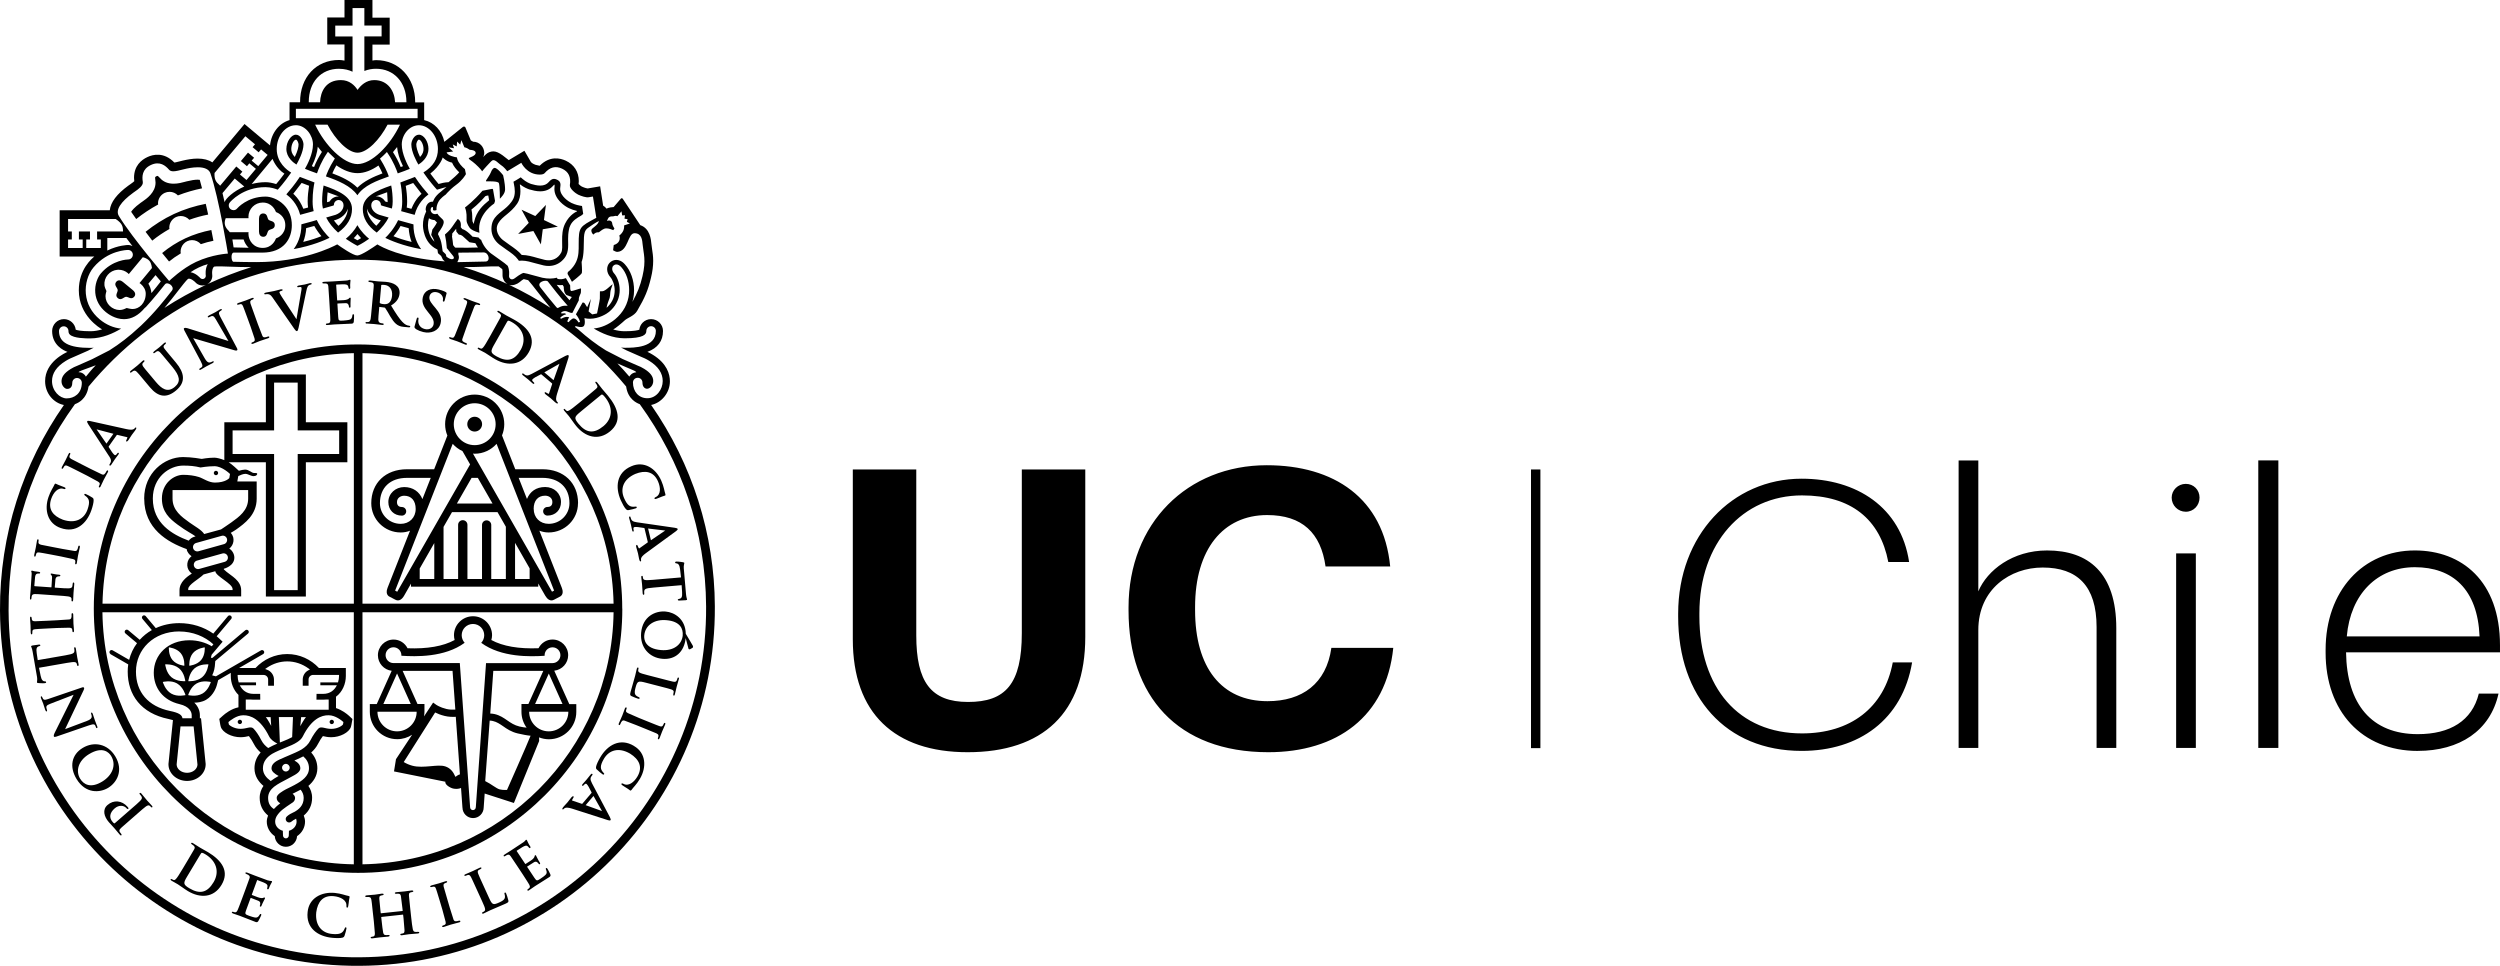
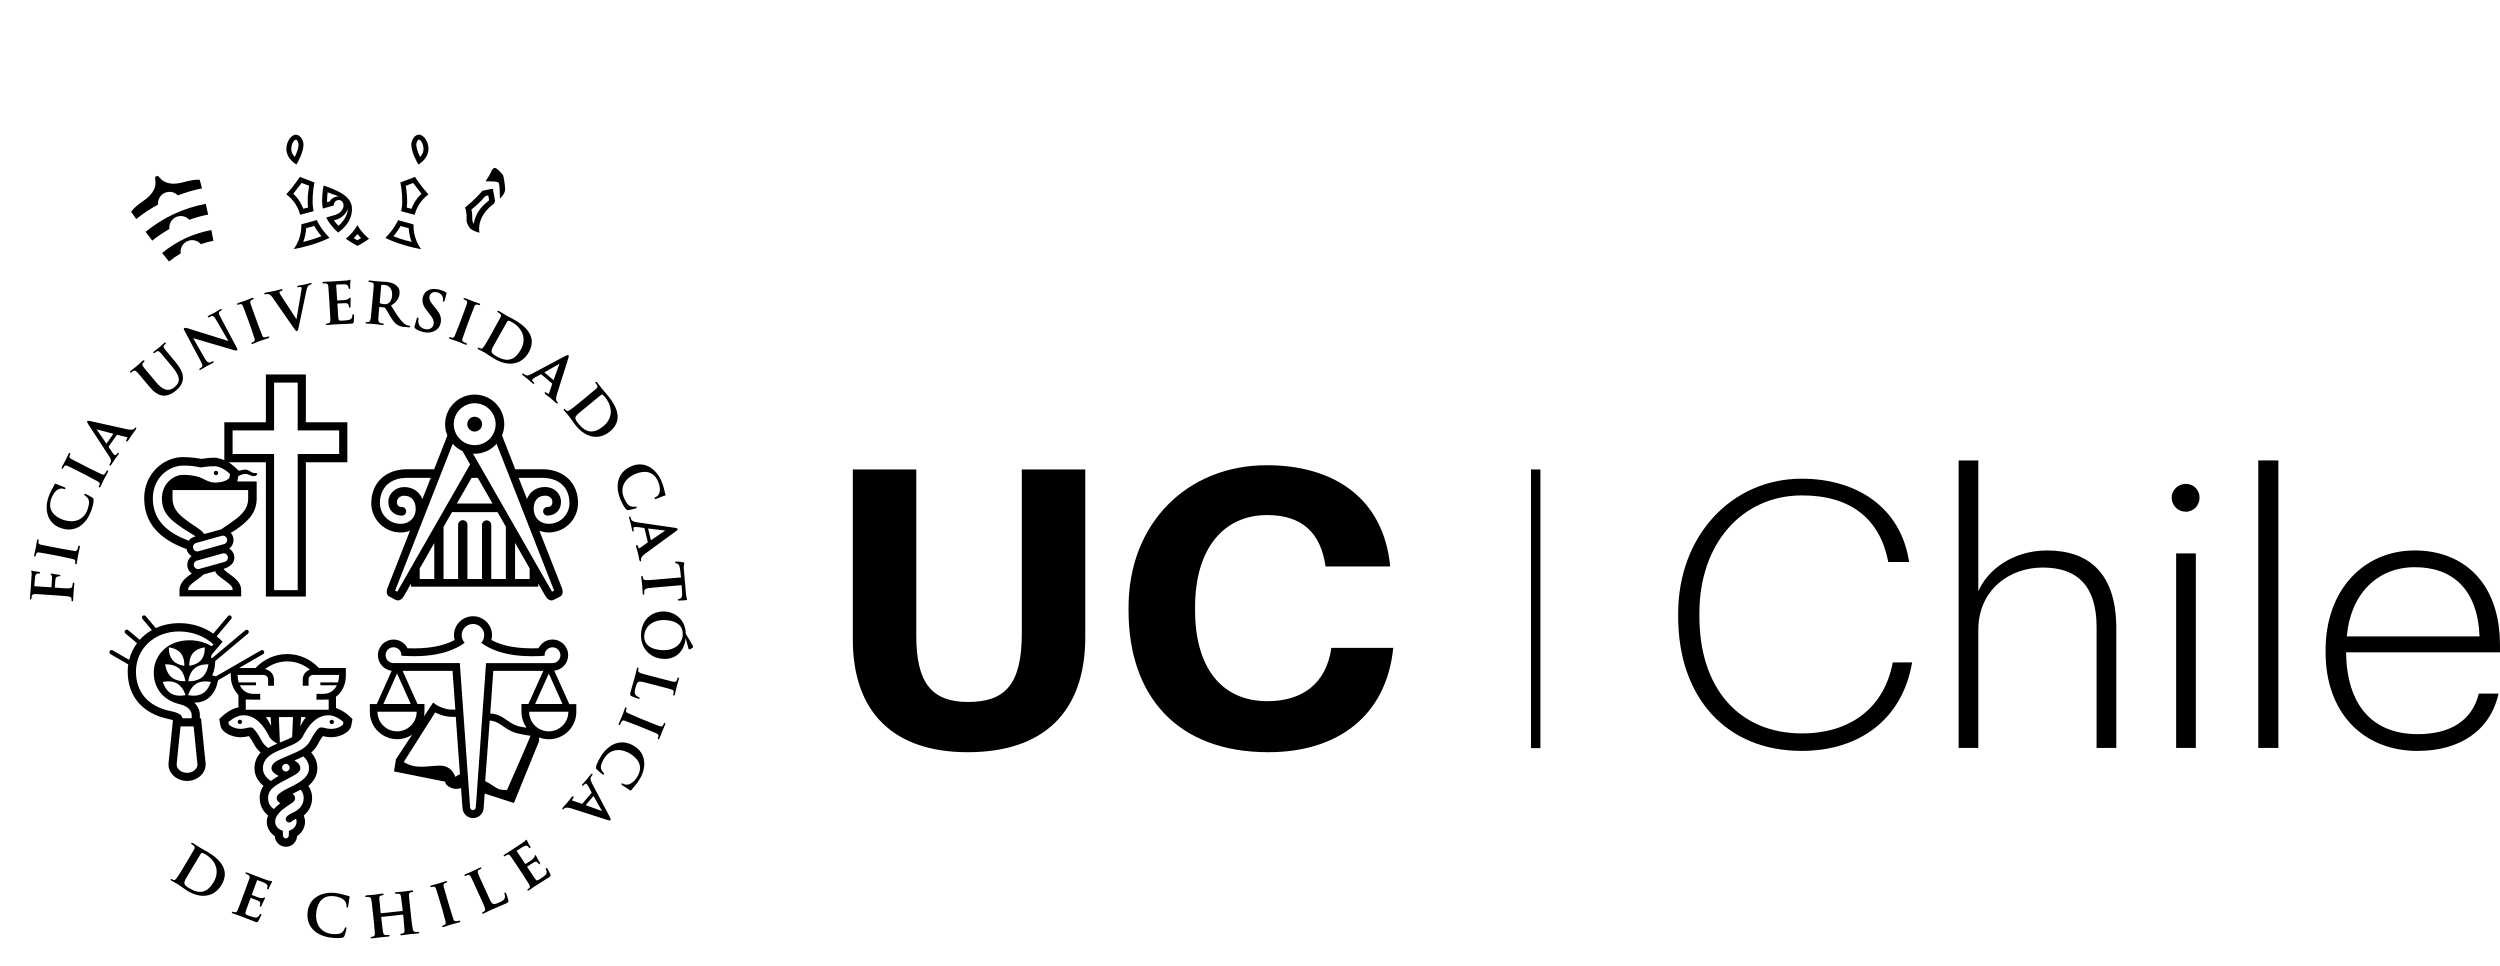
<svg xmlns="http://www.w3.org/2000/svg" id="Layer_1" data-name="Layer 1" viewBox="0 0 609.01 235.28">
  <path d="m115.63,105.13c1,0,1.81-.81,1.81-1.8,0-1-.81-1.81-1.81-1.81-1,0-1.8.81-1.8,1.81,0,.99.8,1.8,1.8,1.8,0,0,0,0,0,0h0Zm-57.2,70.2c-.29,0-.53.24-.53.53,0,.29.24.53.53.53h0c.29,0,.53-.24.53-.53s-.24-.53-.53-.53h0Zm22.39,1.07c.29,0,.53-.24.53-.53,0,0,0,0,0,0,0-.29-.24-.53-.53-.53-.29,0-.53.24-.53.53,0,.29.24.53.53.53h0Zm-53.9-17.04l4.32,2.49c-.09.58-.13,1.16-.13,1.74,0,5.76,3.31,10.18,9.91,11.55.52.11.87.2,1.11.28l-1.09,10.68v.1c0,2.23,2.03,4.04,4.53,4.04s4.53-1.82,4.53-4.04v-.1l-1.13-11.13h-.28v-.77c0-.99-.4-2.11-1.36-3.03.83,0,1.88-.13,2.86-.69,1.93-1.12,2.57-3.32,2.63-3.57l.33-1.23,3.07-1.77v.77c0,1.69.65,3.42,1.87,4.6v3.02c-1.77.37-3.22,1.52-3.83,2.07l-.84.76.25,1.47.12.48c.46,1.37,2.63,2.51,4.79,2.51.85,0,1.53-.15,2.03-.27,0,0,.02,0,.03,0,.46.6.86,1.24,1.2,1.91.43.86,1.02,1.52,1.65,2.09-.99,1.1-1.5,2.38-1.5,3.84,0,1.94,1.05,3.33,2.19,4.29-.51.75-.92,1.7-.92,2.9,0,1.76.7,3.2,2.04,4.32-.18.47-.31.96-.31,1.48,0,1.42.75,2.73,1.94,3.54.09,1.44,1.26,2.59,2.72,2.59s2.63-1.15,2.72-2.59c1.19-.8,1.94-2.11,1.94-3.54,0-.52-.13-1.01-.31-1.48,1.34-1.12,2.03-2.56,2.03-4.32,0-1.21-.39-2.15-.91-2.9,1.13-.96,2.19-2.35,2.19-4.29,0-1.46-.51-2.74-1.5-3.84.62-.57,1.22-1.23,1.65-2.09.4-.8.86-1.48,1.19-1.91h.03c.5.12,1.18.27,2.01.27,2.16,0,4.34-1.15,4.79-2.51.03-.1.12-.48.12-.48l.26-1.44-.84-.79c-.53-.48-1.69-1.4-3.17-1.88v-2.77c1.57-1.15,2.4-3.14,2.4-5.05v-1.95h-6.57c-1.96-2.09-4.68-3.39-7.71-3.39s-5.76,1.3-7.72,3.39h-3.99l5.84-3.38c.25-.15.34-.47.2-.72-.15-.25-.47-.34-.72-.19l-10.98,6.33-.91-.24c.52-1.06.62-2.04.64-2.2l.11-1.29,7.98-6.69c.22-.18.25-.52.07-.74-.19-.22-.52-.25-.74-.06l-8.01,6.73-.37-.04c.08-.24.14-.49.19-.74l2.67-3.17-.91-.85c-.17-.16-.36-.32-.54-.48l3.55-4.22c.19-.22.15-.55-.07-.74-.22-.19-.55-.16-.73.06,0,0,0,0,0,0l-3.57,4.26c-2.35-1.65-5.23-2.55-8.29-2.55-2.11,0-4.04.44-5.72,1.21l-2.45-2.92c-.19-.22-.52-.25-.74-.07-.22.19-.25.52-.06.74l2.29,2.73c-1.12.64-2.11,1.44-2.95,2.37l-2.81-2.35c-.22-.19-.56-.16-.74.06-.18.22-.16.55.07.74l2.82,2.37c-.9,1.2-1.55,2.58-1.92,4.06l-4.02-2.32c-.25-.14-.57-.06-.71.19,0,0,0,0,0,0-.14.25-.05.57.2.72h0Zm36.74,20.96c-.61-1.23-1.39-2.31-1.9-2.83-.7-.69-1.61.06-3.17.06s-2.79-.88-2.85-1.11c-.03-.18-.06-.36-.1-.54.43-.38,1.99-1.66,3.61-1.66,1.79-.04,4.19.9,6.3,5.14.39.76,1.12,1.29,2.01,1.76-.73.31-1.49.67-2.23,1.08-.68-.5-1.27-1.11-1.67-1.91h0Zm1.08-5.63h1.19c.01.58.14,2.15.14,2.15,0,0-.91-1.72-1.32-2.15h0Zm6.84,23.15c-.7.33-1.18.58-1.7,1.05-.35.31-.38.84-.07,1.19.31.35.84.38,1.19.07.32-.29.62-.46,1.13-.71.08.23.12.46.12.71,0,1.06-.79,1.94-1.86,2.23l-.04,1.15c0,.39-.32.7-.71.7-.38,0-.7-.32-.7-.7l-.04-1.15c-1.08-.29-1.87-1.17-1.87-2.23,0-.49.14-.92.38-1.35.84-1.32,1.78-1.89,3.65-3.16.07-.04.13-.09.18-.12.02-.01.04-.02.05-.03s.02-.02.03-.02c.01,0,.03-.03.05-.04.03-.02.07-.05.09-.08.27-.25.43-.61.42-.98,0-.36-.22-.69-.6-1.01l.48-.24,1.47-.75c.45.55.75,1.2.75,2.01,0,1.87-1.2,2.83-2.4,3.48h0Zm.27-6.67c-.26.14-.54.29-.83.43-1,.49-1.79.84-2.66,1.47-.07.04-.12.09-.18.13-.02.02-.06.04-.08.06-.44.36-.7.71-.7,1.1,0,.62.33.99.87,1.32-.59.45-1.09.89-1.55,1.4-.8-.52-1.41-1.29-1.41-2.72,0-1.18.63-2.04,1.48-2.73.02,0,.05-.02.07-.04.88-.68,2.04-1.25,3.08-1.8l1.04-.56c1.22-.63,2.18-1.22,2.18-2.07s-.57-1.4-1.44-1.9c.74-.31,1.47-.64,2.16-1.01.82.72,1.39,1.65,1.39,2.9,0,1.92-1.72,3.1-3.4,4h0Zm-3.14-4.16c0-.51.41-.93.93-.93h0c.51,0,.93.42.93.93s-.42.93-.93.93c-.51,0-.93-.42-.93-.93h0Zm14.94-11.1l-.09.54c-.07.23-1.21,1.11-2.86,1.11-1.56,0-2.47-.76-3.16-.06-.51.52-1.29,1.6-1.91,2.83-.49.99-1.27,1.69-2.17,2.25-.92.53-2.01.99-3.07,1.44-.69.29-1.4.59-2.06.91v-.03c-1.27.58-2.19,1.23-2.19,2.27,0,.74.72,1.31,1.73,1.86-.67.38-1.32.77-1.92,1.23-1.07-.78-1.9-1.75-1.9-3.09,0-1.65.97-2.73,2.24-3.53,1.05-.59,2.19-1.05,3.23-1.48,1.14-.46,2.13-.87,2.86-1.36,0,0,.02-.01.03-.02.6-.39,1.08-.83,1.36-1.4,2.12-4.24,4.52-5.19,6.3-5.14,1.63,0,3.19,1.29,3.61,1.67h0Zm-15.72-1.23h3.44l-.2,4.89c-.58.34-1.42.68-2.3,1.04l-.69.27-.25-6.2h0Zm5.21,2.23s.2-1.64.22-2.22h1.18c-.41.43-1.4,2.22-1.4,2.22h0Zm-15.24-12.49h6.3c.62,0,1.12.5,1.12,1.11,0,0,0,0,0,0v1.52c.33,0,1.09,0,1.42,0v-1.52c0-1.05-.68-2.01-1.68-2.38l-.47-.18.42-.29c1.48-1.02,3.21-1.56,4.97-1.56,1.85,0,3.64.6,5.18,1.72l.34.25-.38.2c-.84.43-1.37,1.3-1.37,2.24v1.52c.33,0,1.08,0,1.42,0v-1.52c0-.62.5-1.12,1.12-1.12h6.3v.27c0,.48-.08,1.02-.25,1.56h-4.3v.7h4.02c-.57,1.14-1.61,2.09-3.32,2.09h-1.63l-.02,1.42h1.65l.69-.04h.64v2.48h-20.2v-2.48h1.21s.67.04.67.04h1.65l-.02-1.42h-1.63c-1.71,0-2.76-.95-3.33-2.09h3.95v-.7h-4.22c-.16-.51-.25-1.03-.26-1.56v-.27h0Zm-9.79,21.79c0,1.13-1.14,2.05-2.54,2.05s-2.54-.92-2.54-2.05l.94-9.25h3.2l.93,9.25h0Zm1.2-17.25c-1.52.88-3.47.37-3.47.37,0,0,.53-1.95,2.05-2.83s3.47-.36,3.47-.36c0,0-.52,1.95-2.05,2.83h0Zm-1.9-6.16c1.35-1.13,3.36-.96,3.36-.96,0,0-.18,2.01-1.53,3.14s-3.36.96-3.36.96c0,0,.18-2.01,1.53-3.14h0Zm-.41-3.7c1.04-1.23,2.88-1.4,2.88-1.4,0,0,.16,1.84-.88,3.08-1.03,1.23-2.88,1.4-2.88,1.4,0,0-.16-1.84.88-3.08h0Zm-3.33-5.27c3.28,0,6.23,1.21,8.31,3.13l-.39.47c-1.54-.92-3.42-1.46-5.46-1.46-5.22,0-8.67,3.54-8.67,7.91,0,3.67,2.21,6.7,6.27,7.65,2.51.59,2.97,1.96,2.97,2.68v.77h-2.25c-.12-.83-.87-1.34-3.01-1.78-5.35-1.11-8.32-4.62-8.32-9.6,0-5.4,4.3-9.78,10.57-9.78h0Zm-.06,8.97c1.36,1.13,1.53,3.14,1.53,3.14,0,0-2.01.17-3.37-.96-1.34-1.13-1.53-3.14-1.53-3.14,0,0,2.01-.17,3.36.96h0Zm-2.47-5.1s1.85.16,2.88,1.4c1.04,1.24.88,3.08.88,3.08,0,0-1.84-.16-2.88-1.4-1.03-1.24-.88-3.08-.88-3.08h0Zm2,8.8c1.53.88,2.05,2.83,2.05,2.83,0,0-1.95.52-3.48-.37-1.52-.88-2.05-2.83-2.05-2.83,0,0,1.96-.52,3.48.36h0Zm95.53,5l-3.65-8.11c1.92-.23,3.39-1.84,3.39-3.78,0-2.11-1.71-3.82-3.82-3.82-1.49,0-2.77.87-3.4,2.12-4.81.19-8.68-.47-11.5-2,.1-.38.18-.76.18-1.16,0-2.56-2.08-4.63-4.64-4.63-2.56,0-4.64,2.07-4.64,4.63,0,.4.07.78.16,1.16-2.81,1.53-6.67,2.19-11.47,2.01-.63-1.25-1.91-2.12-3.4-2.12-2.11,0-3.82,1.71-3.82,3.82,0,1.95,1.47,3.56,3.36,3.79l-3.64,8.1h-1.69v1.9c0,3.68,2.99,6.66,6.67,6.66,1.34,0,2.58-.4,3.63-1.08l-3.88,5.88h-.02v.05s-.06.07-.06.07l.02.03-.47,2.9,12.51,2.51c-.16.65,1.04,1.44,1.85,1.65.57.15,1.45.13,1.97-.13l.35,4.88v-.13c0,1.43,1.15,2.59,2.58,2.59,1.42,0,2.57-1.15,2.59-2.57v-.02s.24-3.39.24-3.39l7.12,2.3,6.15-15.1-.02-.88c.76.3,1.58.46,2.4.46,3.68,0,6.67-2.99,6.67-6.66v-1.9h-1.69s0,0,0,0Zm-1.64,0h-6.68l3.34-7.42,3.34,7.42h0Zm-8.75,5.76c-.51-.05-1.11-.13-1.74-.28-1.26-.31-2.09-.88-2.97-1.49-.88-.61-1.79-1.24-3.08-1.54-.34-.08-.7-.11-1.06-.13l.74-10.39h12.18s-3.63,8.07-3.63,8.07h-1.69v1.9c0,1.39.44,2.74,1.26,3.87h0Zm-31.55-13.19l3.33,7.42h-6.67l3.33-7.42h0Zm4.97,7.42l-3.62-8.07h12.16s.68,9.45.68,9.45c-.72.03-1.44.01-2.16-.16-1.59-.38-2.5-1.02-2.51-1.03l-.74-.53-.5.76-1.72,2.61c.06-.37.11-.75.11-1.13v-1.9h-1.7Zm-4.97,6.67c-2.64,0-4.77-2.14-4.78-4.77h9.55c0,2.64-2.14,4.77-4.78,4.77h0Zm14.22,11.09c-.55-1.28-1.25-2.12-2.42-2.53-1.01-.35-2.3-.18-3.64-.07-1.5.13-3.06.26-4.45-.12-.74-.2-1.44-.5-2.09-.89l7.65-12.08c.54.27,1.32.61,2.34.85.94.23,1.82.25,2.69.21l1.01,14.02c-.44.07-1.1.62-1.1.62h0Zm4.95,7.41c0,.38-.31.69-.69.69s-.69-.31-.69-.69l-2.51-35.13h-16.1s-.04,0-.06,0c-1.06,0-1.92-.87-1.92-1.93s.86-1.92,1.92-1.92c1.06,0,1.92.86,1.93,1.92,0,.05-.01.09-.01.14,3.49.24,10.56.43,15.42-3.15-.46-.51-.72-1.17-.72-1.85,0-1.52,1.23-2.74,2.75-2.74s2.74,1.23,2.74,2.74c0,.69-.26,1.35-.73,1.86,4.87,3.58,11.96,3.39,15.44,3.15,0-.04,0-.09,0-.14,0-1.06.86-1.92,1.93-1.92s1.92.86,1.92,1.92c0,1.06-.86,1.92-1.92,1.93-.02,0-.04,0-.06,0h-16.14l-2.49,35.13h0Zm7.61-4.23s-.93.07-1.78-.13c-.83-.21-2.07-1.32-3.53-2.02l1.09-14.74c.24,0,.49.04.78.1.97.23,1.68.72,2.5,1.28.92.65,1.98,1.38,3.56,1.75.97.23,2.43.52,3.12.56-.73,1.9-5.74,13.2-5.74,13.2h0Zm10.17-14.27c-2.64,0-4.77-2.14-4.78-4.77h9.55c0,2.63-2.13,4.77-4.77,4.77h0Zm-98.55-56.7c0,7.29,5.61,10.6,10.36,12.31,0,.6.62,1.38,1.17,1.72-.28.22-.52.49-.7.8-.34.61-.43,1.32-.25,2,.17.58.53,1.08,1.02,1.42-1.22.82-3,2.07-3,4.07v1.51h15.02v-1.51c0-2.35-2.47-3.54-3.57-4.49-.21-.17-.48-.41-.65-.58v-.16s2.56-.62,2.56-2.71c0-1.04-.68-1.87-1.23-2.21.28-.21.52-.48.69-.8.34-.61.43-1.32.25-1.99-.12-.4-.32-.75-.58-1.04.47-.27.94-.54,1.29-.79,2.12-1.52,5.02-3.6,5.02-7.53v-4.19h-4.72l.24-1.32c.5-.25,1.22-.54,1.73-.54.65,0,1.32.56,2.01.56.62,0,.88-.36.87-.54,0-.26-.38-.23-.79-.23-.57,0-1.22-.83-2.16-.83-.38,0-1.02.15-1.52.29-.34-.32-1.68-1.58-2.47-2.07h9.05v32.7h9.74v-32.7h10.11v-9.74h-10.11v-11.65h-9.74v11.65h-10.12v9.22c-.85-.34-1.83-.6-2.42-.6-1.5,0-3.09.3-3.09.3,0,0-2.46-.45-4.53-.45-4.56,0-9.49,3.83-9.49,10.14h0Zm21.53-16.61h10.11v-11.65h5.75v11.65h10.1v5.75h-10.1v33.16h-5.75v-33.16h-10.11v-5.75h0Zm0,38.64v.26h-10.81v-.26c0-1.1,2.64-2.43,3.74-3.55l2.86-.79c.08,1.24,4.21,2.98,4.21,4.35h0Zm-8.88-11.22l6.22-1.74c.56-.16,1.14.17,1.29.73.15.56-.17,1.13-.72,1.29l-6.22,1.74c-.56.15-1.14-.17-1.3-.73-.15-.56.17-1.14.73-1.29h0Zm6.98,4.59l-6.22,1.73c-.56.16-1.14-.17-1.29-.73-.16-.56.17-1.14.72-1.29l6.22-1.74c.56-.15,1.14.17,1.29.73.16.56-.17,1.14-.73,1.3,0,0,0,0,0,0h0Zm5.69-17.48v2.1c0,2.85-2.21,4.43-4.15,5.82-.79.57-2.46,1.67-2.46,1.67l-4.1,1.12c-.67-1.04-2.28-1.87-3.56-2.79-1.94-1.39-4.15-2.97-4.15-5.82v-2.1h18.4Zm-15.82-5.96c1.59,0,2.81.11,4.21.46.03,0,1.76-.31,3.41-.31,1.87,0,3.78,1.89,3.78,1.89l-.17,1s-.89,1.1-3.5,1.1c-1.54,0-2.83-1.01-3.89-1.35-1.11-.36-2.52-.54-3.85-.54-2.24,0-5.18,2.01-5.18,5.78,0,3.27,1.89,4.91,3.82,6.35,2.22,1.66,3.75,2.34,4.38,2.87l-.29.08c-.55.16-1.04.5-1.38.96-4.04-1.51-8.74-4.24-8.74-10.25,0-5.21,4.01-8.04,7.4-8.04h0Zm96.19,9.17c0-4.95-3.49-8.28-8.68-8.28h-6.62l-3.23-8.24c.35-.85.55-1.77.55-2.74,0-3.98-3.23-7.2-7.21-7.21-3.96,0-7.2,3.23-7.2,7.21,0,.98.19,1.92.55,2.77l-3.22,8.21h-6.63c-5.2,0-8.69,3.33-8.69,8.28,0,3.92,3.21,7.12,7.17,7.12.82,0,1.58-.15,2.27-.43l-2.94,7.48-2.54,6.46c-.64,1.66.45,2.11.45,2.11l1.47.77c.91.48,1.65-.17,2.12-.99l1.68-2.94v.75h31v-.78l1.7,2.97c.48.82,1.22,1.47,2.13.99l1.47-.77s1.1-.46.45-2.11l-2.54-6.46-2.94-7.48c.69.27,1.44.43,2.25.43,3.95,0,7.16-3.19,7.16-7.11h0Zm-25.19-24.36c2.82,0,5.11,2.29,5.11,5.11,0,2.82-2.29,5.1-5.11,5.1s-5.09-2.29-5.09-5.1c0-2.82,2.28-5.1,5.09-5.11h0Zm-18.02,29.38c-2.79,0-5.06-2.25-5.06-5.02,0-3.81,2.51-6.18,6.58-6.18h5.8l-2.03,5.17c-.73-1.81-2.33-2.93-4.44-2.93s-3.86,1.57-3.86,3.65c0,1.94,1.36,3.31,3.3,3.31.58,0,1.05-.47,1.05-1.05,0-.58-.47-1.05-1.05-1.05h0c-.45,0-1.2-.16-1.2-1.2s.92-1.55,1.76-1.55c1.75,0,2.8,1.21,2.8,3.22,0,2.11-1.53,3.63-3.65,3.63h0Zm-.84,16.54l-.52-.27s9.71-24.77,14.03-35.76c.66.75,1.47,1.35,2.38,1.77l1.86,3.24-17.76,31.03h0Zm18.11-27.74h1.52l3.58,6.25h-8.68l3.58-6.25h0Zm-9.09,24.64h-3.55v-2.55l3.55-6.21v8.76h0Zm17.43,0h-3.55v-13.16c0-.62-.51-1.13-1.13-1.13s-1.12.5-1.12,1.13v13.16h-3.55v-13.16c.02-.63-.47-1.15-1.1-1.17-.63-.02-1.15.47-1.17,1.1,0,.02,0,.04,0,.07v13.16h-3.55v-12.7l2.06-3.59h11.09l2.03,3.55v12.74h0Zm5.8,0h-3.55v-8.81l3.55,6.21v2.59h0Zm5.96,2.82l-.51.27-19.26-33.65c.14,0,.27.04.42.04,2.13,0,4.02-.94,5.34-2.41l14.01,35.75h0Zm-4.98-19.9c0-2.01,1.05-3.22,2.8-3.22.85,0,1.76.49,1.76,1.55s-.75,1.2-1.2,1.2c-.58,0-1.05.47-1.05,1.05,0,.58.47,1.05,1.05,1.05,1.94,0,3.3-1.36,3.3-3.31,0-2.08-1.66-3.65-3.86-3.65s-3.69,1.11-4.43,2.91l-2.02-5.14h5.79c4.06,0,6.58,2.37,6.58,6.18,0,2.77-2.27,5.02-5.06,5.02-2.12,0-3.65-1.52-3.65-3.63h0Zm-77.39-8.21c.29,0,.53-.24.53-.53s-.24-.54-.53-.54c-.29,0-.53.24-.53.54,0,.29.24.53.53.53h0Zm61.05-62.05c0,.72.68,1.8,1.02,2.07.63.5,1.87.86,2.1.93l-.07-.98c0-3.8,3.66-6.14,3.66-6.14,0,0,.18-.4.22-.64l-.44-2.51c-.06-.35,0-.5-.48-.4l-2.14.43c-2.17,2.52-3.99,3.86-4.26,4.08.5,1.25.38,2.3.38,3.16h0Zm1.28-2.74c1.55-1.22,2.6-2.4,3.28-3.18l.26-.09.46-.09.04.18.15.9.02.11-.08.06c-1.43,1.16-3.01,2.61-3.56,5.15l-.12.56-.23-.52-.07-.16c-.02-.13-.05-.89-.05-.89v-.33c0-.51-.06-1.02-.17-1.52l-.02-.12.09-.07h0Zm6.59-6.35c.25.7.24,3.79.24,3.79.31-.32,1.27-1.25,1.27-2.24,0-1.58-.48-3.48-.48-3.48-.12-.17-1.42-1.8-2.07-1.8-.29,0-.68.42-.93,1.13-.23.63-1.06,1.71-1.16,1.94v.21c.96,0,2.95-.06,3.13.45h0Zm-82.04,17.01l1.69,2.07c.9-.73,1.86-1.39,2.86-1.98-.03-.13-.05-.27-.05-.4,0-.35.06-.67.17-.97.25-.71.78-1.28,1.46-1.6.37-.17.77-.26,1.17-.26.82,0,1.6.36,2.14.99,1-.35,2.02-.62,3.06-.83l-.51-2.62c-2.07.4-4.3,1.08-6.34,2.03-2.02.95-3.91,2.15-5.64,3.57h0Zm-4.03-5.16l1.63,2.15c1.28-1.04,2.69-1.99,4.19-2.84-.03-.11-.04-.22-.04-.33,0-1.1.64-2.1,1.63-2.57.37-.17.77-.26,1.17-.26.79,0,1.55.34,2.08.92,1.49-.54,3.03-.97,4.59-1.27l-.59-2.62c-2.56.5-5.29,1.33-7.77,2.49-2.47,1.15-4.86,2.69-6.9,4.34h0Zm3.07-6.66c-.02-.09-.04-.18-.04-.27,0-1.09.64-2.09,1.63-2.55.37-.17.78-.26,1.19-.26.77,0,1.5.32,2.03.87,1.94-.75,3.91-1.32,5.88-1.72l-.56-2.07c-.12-.02-.28-.04-.52-.04-.68,0-1.58.14-2.67.41l-.42.11c-.62.17-1.66.46-2.75.46-1.42,0-2.56-.48-3.37-1.42-.4-.46-.54-.49-.57-.49-.06,0-.17.05-.29.1q-.29.14-.29.37c0,.17.02.35.05.52.04.22.05.43.06.65,0,2.43-2.2,3.94-3.26,4.67l-.35.24c-1.6,1.17-2.15,1.9-2.33,2.21.19.31.57.85,1.23,1.76,1.65-1.32,3.45-2.51,5.36-3.55h0Zm59.19,1.63l3.29.9c.69-2.78,2.56-4.4,3.36-4.98-.61-.69-2.09-2.41-3.29-4.26l-3.56,1.36c.16.69.46,2.35.46,4.63,0,1.07-.15,1.9-.26,2.35h0Zm2.93-6.87l2.04,2.65c-.07.07-1.42,1.06-2.47,3.65l-1.14-.31c.07-.49.1-.98.1-1.46,0-1.3-.13-2.57-.34-3.83l1.81-.69h0Zm-30.89,2.78c.81.59,2.67,2.21,3.36,4.98l3.29-.9c-.11-.45-.26-1.28-.26-2.35,0-2.29.31-3.95.46-4.63l-3.57-1.36c-1.2,1.85-2.67,3.56-3.29,4.26h0Zm5.53-2.09c-.2,1.26-.34,2.53-.34,3.83,0,.49.04.98.1,1.46l-1.15.31c-1.05-2.58-2.39-3.58-2.46-3.65l2.04-2.65,1.81.69h0Zm-3.74,15.42c4.52-.82,7.62-2.2,8.73-2.75-.69-.67-2.13-2.23-3.11-4.33-.57.19-1.66.48-3.75,1.04.04,2.95-1.09,4.99-1.87,6.03h0Zm3.03-5.1l1.98-.54c.47.85,1.05,1.69,1.74,2.49-1.14.46-2.46.92-4.43,1.4.41-1.04.64-2.16.71-3.34h0Zm9.66,2.59c.59.4,1.73,1.15,2.83,1.72,1.16-.55,2.27-1.31,2.85-1.72-.65-.52-1.93-1.67-2.85-3.32-.73,1.28-1.69,2.4-2.83,3.32h0Zm2.83-1.17l.89,1.01-.89.52-.89-.51c.32-.33.62-.66.89-1.01h0Zm-14.86-16.91c.47-.81,1.72-3.1,1.72-4.91,0-.83-.7-2.37-1.85-2.37s-2.32,1.69-2.32,3.48c0,2.08,1.74,3.36,2.45,3.8h0Zm-.13-6.07c.36,0,.65.87.65,1.16,0,.58-.18,1.55-.92,3.06-.72-.74-.85-1.41-.85-1.94,0-1.17.66-2.27,1.11-2.27h0Zm30.51,26.67c-.78-1.04-1.91-3.08-1.87-6.03l-3.74-1.03c-.98,2.09-2.42,3.65-3.12,4.32,1.11.55,4.21,1.93,8.73,2.75h0Zm-5.01-5.64l1.98.54c.07,1.18.31,2.31.71,3.35-1.96-.48-3.28-.93-4.42-1.4.68-.8,1.25-1.63,1.73-2.49h0Zm-16.6-4.9l.36-.15s0-.08,0-.12c0-.52.36-.98.87-1.12.1-.03.2-.04.3-.04.51,0,.98.35,1.12.86.29,1.1-.49,2.25-1.88,2.75l-2.29.66c.65,1.28,1.62,2.51,2.9,3.67,2.25-1.64,3.39-3.57,3.39-5.73,0-3.06-3.26-4.47-6.92-5.74-.24,1.25-.36,2.56-.36,3.89,0,.58.06,1.16.19,1.72l2.32-.66h0Zm3.72.69s.22,2-2.25,4.17c-.41-.43-.79-.86-1.11-1.31,3.03-.8,3.36-2.87,3.36-2.87h0Zm-4.89-3.99l2.76,1.01s-1.45-.16-2.3,1.24l-.58.16c0-.06-.02-.12-.02-.17,0-.75.05-1.5.14-2.24h0Zm24.57-10.56c0-1.79-1.13-3.48-2.32-3.48s-1.86,1.53-1.86,2.37c0,1.81,1.25,4.1,1.72,4.91.71-.43,2.45-1.72,2.45-3.8h0Zm-2.32-2.27c.44,0,1.11,1.11,1.11,2.27,0,.54-.12,1.21-.85,1.94-.73-1.51-.91-2.48-.91-3.06,0-.29.3-1.16.65-1.16h0Z" />
-   <path d="m91.77,56.66c1.28-1.16,2.26-2.4,2.9-3.67l-2.31-.67c-1.37-.5-2.15-1.65-1.86-2.75.14-.5.6-.86,1.12-.86.11,0,.2.01.3.04.51.14.87.6.87,1.12,0,.04,0,.08,0,.12.11.06.23.1.35.14l2.33.67c.13-.57.19-1.15.19-1.72,0-1.32-.12-2.63-.36-3.89-3.66,1.27-6.92,2.68-6.92,5.74,0,2.16,1.14,4.09,3.39,5.73h0Zm2.54-9.83l.12,2.24c0,.06,0,.12-.02.17l-.57-.16c-.86-1.4-2.3-1.24-2.3-1.24l2.76-1.01h0Zm-4.9,3.99s.34,2.07,3.37,2.87c-.32.45-.69.88-1.11,1.31-2.47-2.17-2.26-4.17-2.26-4.17h0Zm42.35,8.71l.46-3.68,3.68-.63-3.39-1.62.48-3.68-2.59,2.71-3.36-1.55.02.02,1.75,3.19-2.59,2.7,3.72-.71,1.82,3.25h0Zm-11.64-5.77c-.26.55-.39,1.15-.41,1.98,0,1.51.7,2.86,1.95,3.84l1.69,1.22c1.17.8,2.19,1.53,2.8,2.38l.25.35.74-.04c1.05,0,2.32.37,3.36.67l1.94.5c.4.09.8.13,1.21.13,1.19,0,2.27-.4,3.15-1.17.53-.47.92-.96,1.17-1.51.36-.78.44-1.57.44-2.52l-.02-1.38c0-.66.03-1.41.22-2.34l.12-.5h.02s.18-.46.18-.46c.54-1.17,1.67-1.85,2.67-2.4l.47-.39-.29-1.94-.57-.1c-.93-.16-1.78-.54-2.02-.65-.58-.27-2.74-1.63-2.74-3.42,0-.12,0-.24.03-.36.04-.2.06-.4.06-.6,0-.88-.57-1.15-.88-1.29-.18-.08-.41-.19-.7-.19-.55,0-.95.39-1.29.79-.49.57-1.17.85-2.07.85-.78,0-1.56-.21-2.23-.4-.28-.1-1.25-.47-2.07-1.22l-.45-.39-.5.32-.78.47-.49.28.11.55c.12.58.22,1.2.22,1.83s-.12,1.24-.33,1.7l-.25.47-.26.38c-.68.94-1.51,1.6-2.27,2.19-.92.74-1.71,1.39-2.18,2.38h0Zm5.88-4.19c1.23-1.78.63-4.6.63-4.6l.07-.04c.89.7,1.81,1.06,2.2,1.2.83.23,1.73.48,2.69.48,1.31,0,2.36-.45,3.13-1.33.2-.23.29-.3.33-.32.08.21.07.34.04.51-.03.2-.04.39-.04.56,0,2.51,2.56,4.24,3.55,4.69.62.29,1.28.52,1.95.67v.11s-1.76.67-2.9,2.99c-1.32,2.69-.27,5.81-.94,7.05-.84,1.55-2.2,1.87-3.05,1.87-.3,0-.61-.03-.93-.1l-1.87-.49c-1.07-.31-2.46-.71-3.71-.71h-.06c-.74-.9-1.77-1.64-2.95-2.45l-1.65-1.2c-.89-.7-2.1-2.38-1.1-4.1s2.93-2.34,4.62-4.78h0Zm-61.88,8.12c1.03,0,.9-1.14,1.3-1.54s1.52-.24,1.52-1.31-1.15-.93-1.52-1.31-.2-1.53-1.3-1.53c-.67,0-1.03.52-1.03,1.29v3.1c0,.75.35,1.29,1.03,1.29h0Zm-34.16,11c-.58-.48-1.21-.56-1.65-.03-.65.79.31,1.42.36,1.98.06.56-.78,1.32.04,2,.81.67,1.44-.29,1.97-.34.54-.05,1.31.82,2.02-.02.42-.52.25-1.12-.35-1.61l-2.4-1.98h0Zm128.66,29.96c2.43-.48,4.57-2.88,4.57-5.76,0-1.77-.72-4.33-4.13-6.45-.5-.31-.92-.53-1.35-.73,2.49-.91,3.8-2.64,3.8-5.08,0-1.59-1.29-2.89-2.9-2.89-.77,0-1.51.3-2.05.85-.46.47-.75,1.08-.82,1.73-.33.13-1.26.37-3.59.37-.87,0-1.8-.14-2.77-.43.46-.19,2.21-1.64,2.82-2.23s2.28-1.05,3.01-2.29c1.93-3.31,2.65-5.04,3.37-8.06.37-1.51.54-2.87.54-4.15,0-1.14-.15-2.06-.27-2.85l-.17-1.29c-.09-1.04-.33-3.74-2.7-4.54l-4.24-6.38c-.12-.2-.34-.26-.49-.08l-1.76,2.05c-.38.02-1.11.09-1.75.38-.21-.3-.49-.54-.81-.72l-.73-4.71-.52.09-2.52.43c-.12,0-.69-.12-1.43-.46-.19-.09-.58-.41-.78-.63l.05-.69c0-2.26-1.13-4.03-3.18-4.99-1.32-.61-3.88-1.26-6.35,1.24-.18-.03-.5-.09-1.02-.23-.72-.26-1.06-.6-1.1-.66l-1.6-2.76-3.81,2.28c-2.27-1.86-3.3-2.49-4.73-1.94-.55.21-.95.59-1.49,1.18.14-.29.25-.64.25-.96,0-1.47-1.14-2.77-2.71-2.77l-.57-.32-1.32-3.17c-.09-.21-.42-.26-.6-.11l-4.52,3.63c-.59-2.74-2.52-4.75-4.92-5.29v-4.32h-2.19v-.11c0-5.9-4-10.18-9.52-10.18-.24,0-.55.04-.89.1v-3.88h4.2v-6.57h-4.2V0h-6.81v4.26h-4.2v6.57h4.2v3.93c-.48-.08-.94-.15-1.31-.15-5.61,0-9.52,4.19-9.51,10.3h-2.57v4.35c-2.52.73-4.45,3.15-4.75,6.16l-2-1.67c-.1-.08-3.81-3.2-3.81-3.2l-.4-.34-7.84,9.35c-.91-.62-2.11-.92-3.59-.93-2.51,0-5.11.96-5.67.96-2.55-2.62-5.19-1.97-6.55-1.33-1.49.69-3.27,2.14-3.27,5.07,0,.25.02.53.06.81-.14.13-.4.36-.97.75,0,0-.45.31-.46.32-2.8,2.04-4.32,4.03-4.54,6.01h-12.21v11.27h8.45c-.52.46-3.78,3.03-3.78,8.23,0,6.17,5.09,9.18,5.68,9.52-1,.3-1.94.45-2.84.45-2.29,0-3.23-.23-3.59-.37-.16-1.45-1.39-2.58-2.87-2.58-1.67,0-2.88,1.4-2.88,2.89,0,3.49,2.83,4.76,3.74,5.09-.41.19-5.45,2.39-5.45,7.13,0,3.05,2.14,5.34,4.58,5.81C5.66,112.87-.1,130.13,0,148.72c.28,48.01,39.58,86.84,87.58,86.56,48.02-.29,86.84-39.58,86.56-87.59-.08-17.55-5.5-34.65-15.53-49.05h0Zm-5.39-27.13c-.22,2.44-1.4,4.6-3.39,6.26-1.56,1.29-3.4,2.08-5.21,2.24,1.87,1.13,4.61,2.39,7.52,2.39,4.7,0,5.3-.96,5.3-1.79,0-.31.12-.6.34-.82.22-.22.51-.34.82-.34.64,0,1.16.52,1.16,1.16,0,4.1-5.33,4.1-7.61,4.1l-.87-.05,1.39.71,3.34,1.47c.8.33,1.33.55,2.12,1.04,2.19,1.36,3.3,3.02,3.3,4.93,0,2.03-1.51,4.19-3.74,4.19-2.07,0-3.51-1.57-3.51-3.83,0-.65.51-1.15,1.16-1.15s1.15.52,1.15,1.15c0,1.2.7,1.52,1.12,1.52.63,0,1.51-.72,1.51-1.89,0-1.09-.7-2.03-2.21-2.96-.63-.4-1-.55-1.8-.88l-3.45-1.51s-3.48-1.8-4.04-2.08h0l-.08-.05c-2.27-1.41-4.42-3.04-6.63-5.02l-.88-.69.22-.18s1.54.54,1.97-.03c.44-.58.13-1.92.13-1.92l.56.11s.29.03.29.03c.15.01.32.02.49.02,2.19,0,4.15-1.23,4.66-1.67,1.52-1.26,2.4-2.88,2.57-4.68.02-.21.03-.42.03-.62,0-1.9-.74-3.39-1.37-4.09-.3-.33-.46-.73-.46-1.11,0-.28.08-.54.25-.71.23-.24.48-.35.76-.35.4,0,.82.23,1.22.68,1.2,1.34,1.9,3.41,1.9,5.55,0,.29,0,.57-.03.86h0Zm.08,20.22c-1.19-1.39-1.65-1.89-2.91-3.21l3.71,1.6c.7.27.95.55.86.56-1.16.11-1.58.94-1.65,1.05h0Zm-43.91-55.84l1.21.22-.32-.94.96.49.11-1.19.74.75.29-1.09.73,1.74c.5.08.88.32,1.33.62.25,0,1.25.07,1.4.6.26.9-1.68,1.25-1.67,1.47,0,.18.51.51.95.83.79.58,2.14,1.95,2.32,2.33.21-.26.83-1,1.02-1.18.34-.3,1.19-1.38,1.5-1.5.67-.26,1.46.76,1.96,1.08.87.54,1.5,1.42,1.64,1.58l3.42-2.05s1.3,2.87,4.5,2.87c.51,0,.97-.11,1.17-.34,1.28-1.48,2.67-1.85,4.27-1.1,1.58.74,2.2,2.04,1.89,3.98-.13.84,1.38,2.04,2.01,2.34.84.39,1.96.74,2.56.64l1.05-.18.82,5.19c-4.09,2.21-4.29,2.19-4.29,6.44,0,1.37.05,2.86-.64,4.32-.36.76-.91,1.52-1.74,2.25-.07.07-.17.11-.25.17-.02.16-.05.31-.09.47l1.08,1.94c.27-.24,2.18-1.66,2.41-2.15.12-.27-.06-2.72-.06-2.72,0,0,.53-.95.53-4.19,0-2.95.18-3.51,1.23-4.22.55-.37,1.63-1.17,2.46-1.54-.23,1.14-1.85,1.7-1.85,2.26s.3.86.49,1.05l.3-.26c.37-.32.86-.31,1.03-.29.52-.37,1.09-.93,1.77-.96.66-.03,1.46.3,1.75.43l.29-.39c-.15-.23-.52-.81-.54-1.23-.03-.48-.42-.92-1.29-.63l.27-.58c.27-.59,1.02-.54,1.19-.52.39-.1.68-.2,1.09-.05l.99-1.19.18,1.01.68-.04-.12.83.76.12-.18.64.73.41-1.39.46c.02.79-.12,1.63-1.2,2.5.08.16.12.34.12.51.07,1.24-1.09,1.68-1.46,1.78l-.16,1.27c.2.12.71.41,1,.4,2.75-.12,2.5-4.59,4.26-4.55,1.7.03,1.84,1.63,1.95,2.85.19,2.14.88,3.65-.05,7.62-.58,2.46-1.23,4.03-2.45,6.25.16-.59.3-1.19.35-1.82l.05-.97c0-2.47-.81-4.78-2.23-6.35-.79-.89-1.58-1.08-2.1-1.08-.62,0-1.23.27-1.66.74-.37.4-.57.95-.57,1.53,0,.68.28,1.36.78,1.92.51.57,1.06,1.83,1.06,3.29l-.03.51c-.12,1.39-.8,2.65-1.93,3.67,0-.11.02-.22.03-.28.15-.69.46-1.48.7-2.13.03-.11.17-.89.17-1.37,0-.38.36-1.39.57-1.96-.56.31-1.72,1.68-2.53,1.72-.24.01-.45.01-.58.01-.01.41-.04,1.54-.02,1.81.01.34-.68,3.54-.68,3.58-.02,0-.05.01-.07.02l-1.09.21s-.01,0-.02,0l-.88-.72.57-3.07-.92,2.05s-.28-.49-.57-.91c-.17-.25-.42-.25-.54-.24l-1.63,2.88c.21.25.83,1.07,1.01,1.84l-.36.14c-.08-.14-.62-1.02-1.25-.99-.38.02-1.08.77-1.17.93l-.33-.18c.04-.11.17-.57.47-1.02-.23-.07-.46-.1-.7-.1-.43.02-1.18.4-1.35.49l-.12-.33s.7-.68,1.43-.78c-.09-.12-.23-.26-.38-.25l-.8.04v-.3s.46-.27.77-.28c.77-.04,1.13.46,1.92.45l1.57-3.07c-.05-1.24.57-1.35.52-2.25-.02-.35.07-.65-.05-.65-.2,0-1.83.61-2.25.63s-.29-1.07-.33-1.37l-1.04-1.77c-.8.28-1.32.35-2.02.19l-.16-.25s.02-.03.03-.05c-1.09.27-2.26.29-3.48.03h-.04s-2.69-.72-2.69-.72c-.67-.19-1.35-.37-1.96-.47-.63.14-1.92,1.14-2.17,1.32s-.61.34-.92.19-.47-.49-.44-.83c.02-.35.16-1.35-.32-2.41-.46-.43-1.05-.87-1.67-1.3l-2.25-1.61-.15-.1c-1.12-.88-1.97-2.06-2.44-3.4h-.16s-.45-.49-.45-.49l-1.46-.21s-1.39-1.56-2.48-1.84l-.38-.45c0-.07.11-.75-.08-1.27-.16-.43-.48-.65-.65-.74-.22.29-.86,1.16-1.37,1.93-.54.82-1.48,1.63-1.75,1.86.23,1.09.38,2.2.46,3.32.08.1.32.35.56.7.22.33,1.02,1.17,1.12,1.44.06.15.07.43-.22.52-.4.12-.88-.12-1.2-.34l-.34-.22-.19-.63-.75-.72c-.15-.96-.22-1.97-.56-2.89-.23-.63-.57-1.23-.57-1.23l.09-.39c.48-.63,1.54-2.14,1.26-2.89-.1-.28-.46-.59-.68-.79-.28-.26-.59-.56-.8-.94-.58.18-1.27.15-1.61-.6-.09-.23-.06-.5,0-.69.14-.43.6-.54.53.04,0,.08-.03.21,0,.29.1.27.56.16.84.06-.06-.69.14-1.4.46-1.99.5-.92,1.6-1.65,1.77-1.77.09-.11.57-.67,1.29-1.34.37-.33.77-.69,1.26-1.04,1.49-1.07,2.26-2.37,2.39-2.62l-.25-1.21c-.76-.64-1.58-1.52-1.84-2.42-.04-.15-.08-.3-.11-.45-.59-.06-2.29-.45-2.51-1.22l1.6-.21-1.03-.93h0Zm22.23,34.09c-1.03-1.33,1.43-1.93,1.83-1.42,1.24,1.6,2.7,3.47,4.31,5.3l.53.61h-.82c-.58.02-1.18.34-1.35.43l-.26.15-.29-.18c-1.52-1.76-2.9-3.53-3.96-4.9h0Zm2.44,4.98c-3.22-2.07-6.58-3.95-10.06-5.59.89.31,1.99-.18,2.54-.63s.78-.65,1.04-.76c.36.08.71.17,1.07.26.55.6,1.46,1.76,2.12,2.62.91,1.17,2.01,2.58,3.3,4.1h0Zm1.54-5.59c.54.11,1.01.11,1.47.05.12.21.17.3.25.43,0,.59.04,1.41.65,2l1.32.49s-.28.4-.57.78c-1.08-1.22-2.12-2.48-3.12-3.76h0Zm-23.97-6.02c.1-.22.15-.45.15-.69,0-.21-.04-.41-.11-.6l-.02-.06v-.08s0-.38,0-.38l6.15-.06c1.31.01,1.73,2.2.47,2.22l-6.87.15.23-.51h0Zm-.78-3.05l-.47-.59c-.07-.71-.16-1.42-.28-2.12.04-.04.06-.31.05-.7l.96-1.17.05.69.59.72.45.09c.07.03.3.13.46.25l1.69,1.53,1.41.23s.03.03.07.07c.15.35.38.66.58.98-1.62.05-3.53.09-5.58.03h0Zm7.22,4.64c1.1-.04,2.58-.1,3.39-.06.32.22.61.45.88.67.09.29.07.89.07,1.61.04.83.48,1.58,1.18,2.02-3.44-1.6-7.01-2.98-10.68-4.12,1.96,0,3.73-.06,5.16-.11h0Zm-12.24-6.07c-1.4-1.33-1.59-3.25-1.59-4.01v-.03c0-.59.1-1.15.24-1.67.4.27.87.42,1.38.45.15.16.57.56.58.57-.35.76-1.12,1.72-1.12,1.72l-.29,1.32s.6.96.81,1.66h0Zm4.28-19.27c.39.92,1.06,1.71,1.71,2.32l.02.07c-.26.36-1.64,1.63-2.57,2.38-.94.03-1.86.26-2.44.44-.51-.6-1.24-1.49-2.01-2.54,2.53-2,3.01-3.92,3.01-3.92,0,0,.92,1.01,2.27,1.25h0Zm-27.52-22.85c1.32,0,2.39.29,3.28.71v-8.59h-4.21v-2.65h4.21V1.96h2.88v4.26h4.2v2.65h-4.2v8.42c.9-.36,1.87-.55,2.85-.54,4.35,0,7.39,3.31,7.39,8.05,0,.04,0,.07,0,.11h-2.76c-.11-2.65-1.69-5.4-5.07-5.4-1.99,0-3.31,1.31-4.07,2.39-.69-1.09-1.96-2.39-4.06-2.39-3.62,0-4.98,2.74-5.07,5.4h-2.75s0-.08,0-.11c0-4.81,2.96-8.05,7.38-8.05h0Zm-10.52,9.74h29.65v2.29h-29.65v-2.29h0Zm15.02,13.47c-3.41,0-7.94-4.51-10.33-9.6h3.02c1.92,3.66,4.97,6.83,7.31,6.83s5.4-3.17,7.31-6.83h3.02c-2.39,5.09-6.91,9.6-10.33,9.6h0Zm11.07.51l-.56.21c-.5-1.27-1.14-2.47-1.88-3.63.35-.4.68-.82,1-1.24.12,1.39.59,2.94,1.44,4.66h0Zm-5.97-.15c.37.62.7,1.26.97,1.91-2.24.83-4.51,1.88-6.11,3.48-1.6-1.6-3.87-2.66-6.1-3.49.27-.67.61-1.31.98-1.95,1.68,1.18,3.44,1.9,5.16,1.9,1.7,0,3.45-.71,5.11-1.87h0Zm-13.78-3.32c-.75,1.18-1.41,2.4-1.91,3.68l-.55-.21c.86-1.75,1.34-3.33,1.45-4.74.33.43.66.85,1.01,1.27h0Zm-6.35-6.51c2.38,0,4.17,2.47,4.17,4.68,0,2.34-1.39,4.97-1.95,5.94.95.4,1.93.77,2.93,1.11.35-1.02,1.09-2.92,2.41-4.88l.26-.38.32.33c.36.38.74.74,1.13,1.09l.23.21-.16.27c-1.24,1.96-1.81,3.47-2.02,4.1,2.95,1.02,6.11,2.31,7.67,4.59,1.63-2.41,4.69-3.51,7.66-4.58-.39-1.17-1.16-2.75-1.99-4.06l-.17-.27.23-.21c.4-.34.78-.71,1.14-1.08l.32-.33.25.38c1.38,2.03,2.13,4.03,2.39,4.83,1.08-.35,2.32-.86,2.94-1.11-.56-.97-1.96-3.64-1.96-5.94s1.79-4.68,4.18-4.68c2.51,0,4.63,2.65,4.63,5.79,0,2.39-1.13,4.21-3.54,5.72,1.42,2.07,2.83,3.67,3.31,4.19.14-.06,2.31-.67,2.31-.67l-1.31,1.11c-1.71,1.28-1.97,2.48-1.97,2.48h-.24c-.84,0-1.55.87-1.55,1.91,0,.06.05.23.08.35l.05.14-.07.13c-.48,1-.73,2.08-.72,3.21,0,.43.1,4.21,3.35,5.83l.18.08.13.9c.18.17.77.67.77.67l.43.89.47.44-1.03-.09c-9.62-.81-14.35-3.4-15.4-4.05-.98.69-3.93,2.7-4.89,2.7-1.03,0-3.94-2.03-4.89-2.71-1.31.71-8.52,4.32-19.65,4.32-1.87,0-3.75-.03-5.62-.08-.58-.02-.71-2.25.05-2.23s4.52,0,6.4,0h.54c5.32,0,7.22-3.45,7.22-6.67,0-1.98-.67-3.7-1.94-4.97-1.47-1.48-3.33-2.01-4.47-2.01-4.47,0-6.88,2.86-6.91,2.89-.21.27-.54.42-.89.42-.27,0-.54-.1-.75-.27-.23-.2-.38-.48-.4-.78-.03-.3.07-.61.26-.84.12-.15,3.12-3.72,8.68-3.72,1.32,0,2.49.42,2.99.62,1.44-1.58,2.76-3.43,3.27-4.17-.98-.58-3.52-2.41-3.52-5.74,0-3.14,2.12-5.79,4.63-5.79h0Zm-21.94,36.57c.05.34-.13.68-.44.83-.32.15-.69.07-.93-.2-.06-.06-1.07-1.18-2.34-1.38,1.05-.78,2.9-1.66,4.19-1.97-.7,1.13-.49,2.7-.49,2.72h0Zm.09,2.3c-3.52,1.65-6.92,3.53-10.16,5.63,1.32-1.56,2.42-2.98,3.29-4.11.81-1.05,2.03-2.62,2.46-2.96.62-.23,1.57.61,1.78.84.65.74,1.72.96,2.63.61h0Zm1.49-2.19c0-.11-.04-.55-.04-.72,0-.5.09-1.28.53-1.52.53-.11,2.51-.03,3.85.02,1.73.07,3.46.11,5.19.11-3.7,1.15-7.29,2.56-10.76,4.17.76-.41,1.24-1.2,1.24-2.07h0Zm3.23-13.9l.04-.12h5.57c-.02-.12-.03-.23-.03-.34,0-1.92,1.56-3.48,3.48-3.48,2.24,0,3.06,1.86,3.23,2.31.44.16,2.27.96,2.27,3.21s-1.82,3.06-2.27,3.22c-.16.45-.98,2.31-3.23,2.31s-3.48-1.8-3.48-3.48c0-.12.01-.23.03-.34h-4.58l-.06-.09c-.04-.08-.1-.16-.17-.22-.97-.92-1.22-1.83-.8-2.98h0Zm-.23-4.05l-.51-2.19,2.98-3.55,2.33,1.95c-2.67,1.14-4.55,2.96-4.79,3.79h0Zm5.85,11.13c-1.36-.01-2.59-.05-3.66-.09-.09-.6-.13-1.02-.29-1.94h2.73c.23.76.65,1.46,1.22,2.02,0,0,0,0,.01,0Zm5.83-21.66s.85,2.33,2.89,3.6c-.77,1.05-1.49,1.94-2,2.54-.88-.27-1.76-.46-2.59-.46-1.26,0-2.37.19-3.38.45l5.09-6.14h0Zm-6.6-5.5l2.33,1.95-.59.7,1.48,1.25.59-.7,1.6,1.34-2.29,2.73-1.6-1.34.59-.7-1.49-1.25-1.73,2.06,1.48,1.25.58-.7,1.6,1.34-2.29,2.72-1.6-1.34.59-.7-1.48-1.25-3.94,4.69s-.05-.08-.1-.13c-.94-.8-1.34-1.42-1.26-2.98l7.52-8.96h0Zm-27.34,13.75l.41-.29c.83-.57,2.07-1.43,1.93-2.33-.21-1.28-.22-3.11,1.97-4.14,2.18-1.02,3.57.17,4.42,1.15.23.28.62.39,1.04.39,1.35,0,3.42-.98,5.98-.98,1.59,0,2.71.47,3.06,1.47,2.06,5.96,4.26,19.52,4.26,19.55,0,0-3.82.19-7.76,2.03-3.43,1.6-6.56,4.65-6.56,4.65-.02-.02-8.99-10.46-12.24-15.83-.89-1.46.45-3.45,3.48-5.66h0Zm3.69,22.16l1.75-2.09,1.29,1.52c-.68.88-1.44,1.84-2.29,2.86v-.02c-.08-.93-.45-1.82-.75-2.27h0Zm-1.87.04c.78.66,1.23,1.52,1.23,2.37,0,2.35-1.62,3.76-3.19,3.76-.46,0-1.22-.19-1.45-.25-.23.12-.98.49-1.69.49-1.88,0-3.47-1.55-3.47-3.37,0-.43.17-1.04.23-1.25-.11-.23-.45-.95-.49-1.41-.08-.92.2-1.84.8-2.54.59-.71,1.44-1.15,2.36-1.23.1,0,.2-.01.3-.01.82,0,1.61.29,2.24.82.08.07.16.16.23.24l3.4-4.1s.94.12,1.61.86c.55.6.63,1.77.63,1.77l-3.03,3.66c.1.05.2.12.28.19h0Zm-2-9.19c-.33-.17-.67-.28-1.06-.28-.15,0-2.42.05-5.07,1.35v-3.06h4.63l1.5,1.99h0Zm-11.26.46v-2.09h.91v-1.94h-2.7v1.94h.92v2.08h-3.56v-2.08h.91v-1.94h-.91v-3.04h11.61c1.56,1.06,1.77,1.76,1.78,3.04h-6.32v1.94h.91v2.08h-3.56s0,0,0,0Zm-8.34,32.4c0-1.88,1.11-3.52,3.31-4.88.81-.5,1.34-.72,2.15-1.06l3.3-1.45,1.39-.72-.81.04c-5.22,0-7.64-1.3-7.64-4.1,0-.56.44-1.16,1.16-1.16.64,0,1.15.52,1.15,1.16,0,.36.1.61.31.83.95.96,3.99.96,5,.96,2.92,0,5.66-1.26,7.52-2.39-1.82-.16-3.66-.95-5.21-2.24-2-1.66-3.17-3.82-3.39-6.26-.21-2.34.51-4.79,1.87-6.41,3.53-4.21,8.23-4.25,8.43-4.25.64,0,1.15.52,1.15,1.16,0,.64-.52,1.16-1.16,1.16-.04,0-3.8.04-6.66,3.43-.73.88-1.52,2.64-1.33,4.71.17,1.81,1.05,3.43,2.57,4.68.48.4,2.24,1.72,4.43,1.72,1.83,0,3.53-.92,5.04-2.72l.3-.25c1.74-1.89,4.05-4.74,4.64-5.52s2.48.53,1.69,1.54c-1.81,2.28-4.07,5.23-7.54,8.53q-.43.41-.48.43c-2.26,2.12-4.71,4.02-7.2,5.58l-4.24,2.17h0s-3.41,1.51-3.41,1.51c-.83.34-1.19.49-1.81.88-1.58.98-2.28,1.97-2.21,3.13.06.94.79,1.71,1.36,1.71,1.1,0,1.26-.95,1.26-1.51,0-.31.13-.61.35-.82.21-.22.51-.34.81-.33.64,0,1.15.52,1.16,1.15,0,2.64-1.86,3.82-3.69,3.82-1.69,0-3.57-1.81-3.57-4.24h0Zm11.77-21.54s0,.02,0,.03c0-.01,0-.02,0-.03h0Zm-1.13,17.72c-1.27,1.32-1.2,1.35-2.39,2.75-.09-.13-.15-.27-.26-.39-.44-.45-.86-.68-1.41-.68-.33,0,.19-.25.7-.46s3.35-1.23,3.35-1.23h0Zm64.25,144.2c-46.85.28-85.2-37.61-85.47-84.46-.12-18.76,5.91-36.15,16.16-50.28.63-.24,1.22-.58,1.7-1.03.66-.61,1.38-1.67,1.61-3.25,15.49-18.73,38.84-30.75,64.99-30.91,26.5-.16,50.27,11.9,65.98,30.88.43,3.17,2.69,4.07,3.32,4.31,10.06,13.87,16.06,30.87,16.16,49.27.28,46.85-37.61,85.19-84.46,85.47h0Zm64.02-84.91c0-35.5-28.88-64.38-64.37-64.38S22.85,112.76,22.85,148.26s28.88,64.37,64.38,64.37,64.37-28.88,64.37-64.37h0Zm-65.39,62.26c-33.58-.54-60.79-27.8-61.24-61.4h61.24v61.4h0Zm0-63.5H24.97c.66-33.43,27.78-60.48,61.23-61.02v61.02h0Zm2.11-61.02c33.42.57,60.51,27.61,61.17,61.02h-61.17v-61.02h0Zm0,124.52v-61.4h61.17c-.45,33.58-27.62,60.82-61.17,61.4h0Zm-52.5-15.59l-1.38-1.67c-.12-.14-.29-.19-.39-.1s-.04.23.06.34c.74.85.74,1.02-.86,2.42l-5.22,4.55c-.14.12-.2.16-.58-.28-.92-1.05-.7-2.24.5-3.29,1.03-.9,2.26-.75,2.85-.08.23.26.36.27.46.19.17-.15-.1-.43-.19-.52-1.34-1.53-3.36-1.74-4.86-.42-1.3,1.13-.85,2.83.33,4.18l1.37,1.51,1.29,1.53c.18.21.3.23.38.16.1-.08.09-.21-.04-.36-.57-.66-.62-.93.11-1.56l5.06-4.42c1.33-1.15,1.58-1.15,2.06-.59.11.12.22.2.32.11.1-.08.1-.23-.08-.4-.35-.43-.97-1.05-1.19-1.3h0Zm-7.74-10.74c-1.85-3.05-5.18-3.68-7.92-2.02-2.72,1.65-3.3,4.58-1.49,7.57,2.19,3.61,5.65,3.39,7.7,2.15,2.12-1.29,3.81-4.24,1.71-7.71h0Zm-8.53,5.5c-1.16-1.91-.47-4.41,2.14-6,3.37-2.05,4.9-.38,5.4.43,1.36,2.25.27,4.75-2.15,6.23-2.89,1.77-4.57.67-5.38-.66h0Zm3.82-12.58c.07.19.15.26.26.22.16-.05.17-.2.07-.42l-.54-1.4-.55-1.65c-.08-.23-.2-.34-.34-.29-.08.03-.11.13-.04.33.29.8.2,1.21-1.06,1.7l-5.29,1.99,4.5-9.47c.1-.21.18-.44.12-.59-.06-.14-.23-.2-.54-.08l-8.26,2.82c-.83.28-1.13.25-1.37-.41-.08-.21-.17-.29-.27-.26-.14.05-.14.23-.06.44l.52,1.27.52,1.61c.11.25.22.4.34.35.14-.05.13-.18.08-.34-.32-.89-.19-1.13.8-1.51l5.69-2.2-4.65,9.34c-.1.21-.24.58-.16.81.06.15.27.15.57.05l8.01-2.76c1.31-.45,1.43-.24,1.67.45h0Zm-12.37-10.73c.15-.02.29-.07.25-.25-.02-.13-.12-.19-.25-.18-.51.01-.86-.28-1.08-1.35l-.4-1.96,6.78-1.18c2.15-.37,2.35-.28,2.49.49.03.16.09.29.23.24.13,0,.18-.12.15-.36l-.34-1.73-.34-2.16c-.04-.2-.13-.33-.26-.29-.15,0-.16.16-.14.31.19,1.09.09,1.26-2.19,1.66l-6.69,1.16-.25-1.67c-.19-1.23.03-1.58.59-1.72.25-.06.31-.15.29-.27-.04-.1-.12-.15-.32-.13l-1.58.22c-.28.05-.36.12-.34.25.02.11.22.41.37,1.29l1.07,6.16c.12.67-.05,1.15-.02,1.28s.1.15.35.18c.1.02,1.27.08,1.62.02h0Zm-3.11-12.19c-.04-.78.18-.88.7-.94.46-.06.83-.06,2.92-.18l2.42-.12,2.98-.07c.62.03.72.23.75.8,0,.17.05.29.18.29.13,0,.22-.12.21-.37l-.14-1.75-.05-2.17c-.02-.24-.11-.35-.24-.34s-.18.16-.17.3c.04.77-.04,1.17-.59,1.23l-3.01.2-2.42.12-2.91.12c-.61-.02-.77-.2-.8-.83,0-.13-.05-.29-.24-.28-.11.02-.16.14-.15.38l.12,1.7.05,1.82c.01.27.09.4.2.4.17,0,.2-.18.19-.3h0Z" />
  <path d="m7.47,146.04c.11,0,.18-.1.19-.3.07-.98.25-1.1,1.65-1l6.18.43c1.92.13,1.98.34,1.93,1.04-.01.17.02.28.17.29.15.01.21-.1.23-.33l.09-1.77.18-2.12c.02-.26-.07-.38-.18-.38-.15,0-.19.12-.2.28-.08,1.04-.11,1.25-2.1,1.12l-2.2-.15c-.06,0-.07-.04-.07-.12l.17-1.97c.09-.51.49-.69.92-.66.13,0,.26-.05.27-.17.01-.19-.15-.21-.32-.23-1.06-.07-1.58-.27-1.85-.29-.09,0-.19.02-.2.14-.01.2.39.23.35.87l-.14,2.27s0,.09-.06.09l-4.01-.28c-.07,0-.11-.04-.11-.1l.18-2.1c.04-.52.26-.76.43-.82.15-.08.34-.07.5-.06.2.02.3-.05.31-.18s-.1-.19-.24-.22c-.16-.05-.98-.12-1.11-.15-.18-.03-.35-.08-.52-.13-.02-.02-.08-.02-.09-.03-.11,0-.21.04-.22.16,0,.05.03.11.05.15l.02.06c.06.15.03.43.03.6l-.24,3.68-.17,1.99c-.02.28.03.41.18.42h0Zm1.23-10.7c.15-.76.38-.81.9-.75.46.05.82.14,2.88.51l2.38.46,2.92.63c.59.17.64.39.54.95-.03.16-.02.29.11.32s.24-.07.28-.3l.28-1.74.46-2.12c.04-.24-.03-.36-.16-.38s-.21.11-.24.25c-.15.76-.31,1.13-.86,1.06l-2.98-.51-2.38-.46-2.85-.56c-.59-.17-.7-.38-.58-1,.02-.12.02-.3-.16-.33-.11,0-.19.1-.23.33l-.29,1.68-.38,1.77c-.05.27,0,.42.11.44.17.03.23-.12.26-.25h0Zm6.07-6.72c3.71,1.33,6.37-1.07,7.5-4.36.29-.84.57-1.88.54-2.5-.02-.27-.08-.38-.29-.53-.53-.35-1.09-.65-1.66-.9-.14-.05-.26-.03-.31.09-.05.14,0,.19.21.35.98.68,1.21,1.45.57,3.32-.79,2.31-2.94,3.56-6.01,2.51-2.42-.92-3.7-2.56-2.85-5.06.53-1.54,1.66-2.91,3.05-2.44.23.08.38.05.43-.09.04-.14-.06-.24-.28-.33-.25-.12-.97-.37-1.4-.54l-.69-.31c-.12-.04-.22,0-.3.19-.29.69-.96,1.55-1.48,3.09-1.07,3.12-.2,6.43,2.99,7.52h0Zm.64-14.64c.35-.69.59-.68,1.07-.47.43.18.75.36,2.62,1.29l2.16,1.1,2.62,1.42c.52.33.51.55.25,1.06-.08.15-.1.28.01.34s.25,0,.36-.21l.75-1.59,1.03-1.91c.11-.21.08-.35-.04-.41s-.23.05-.3.18c-.35.69-.61,1-1.12.78l-2.72-1.32-2.16-1.1-2.58-1.33c-.52-.32-.57-.56-.28-1.12.06-.12.1-.28-.06-.36-.11-.03-.21.04-.32.25l-.74,1.54-.86,1.6c-.13.25-.12.4-.02.45.15.08.26-.06.32-.17h0Zm11.17-2.86c.57.87.6,1.28.12,1.98-.07.09-.11.22.02.29.12.09.22.04.36-.15l.91-1.37.88-1.19c.11-.15.14-.27,0-.36-.12-.08-.2-.03-.39.25-.25.36-.44.37-.6.25-.12-.09-.35-.34-.57-.65l-.83-1.27s-.02-.11.01-.15l1.94-2.75c.04-.06.08-.08.12-.07l2.46.58c.12.04-.22.66-.24.73-.05.1-.09.23.01.3s.28-.03.49-.31l.84-1.29.8-1.06c.34-.49.34-.65.25-.71-.13-.07-.2-.03-.3.11-.38.55-1.23.43-2.03.26l-8.93-1.98c-.4-.08-.55-.06-.65.05-.08.12-.02.32.24.73l5.09,7.81h0Zm1.05-5.45l-1.7,2.4-2.38-3.44-.04-.03h.05s4.07,1.07,4.07,1.07h0Zm4.4-14.98c.72-.61.94-.59,1.86.51l2.63,3.14c2.07,2.47,4.12,2.67,6.38.77,2.44-2.04,2-4.33-.02-6.75l-2.26-2.72c-.89-1.07-1.02-1.25-.35-1.81.17-.14.2-.26.11-.36-.08-.1-.2-.07-.4.1l-1.18,1.04-1.27.99c-.2.17-.24.29-.17.38.08.1.22.08.37-.05.8-.67.96-.49,1.85.56l2.43,2.92c1.74,2.14,2.13,3.53.57,4.84-1.77,1.49-3.21.46-4.61-1.21l-2.58-3.08c-.88-1.05-.9-1.3-.33-1.78.15-.13.18-.25.1-.35-.08-.1-.22-.09-.42.08l-1.29,1.15-1.6,1.27c-.2.17-.24.29-.15.39.07.09.19.08.35-.05h0Zm16.87-2.69c.65,1.23.46,1.38-.17,1.72-.18.1-.23.19-.18.29.08.14.22.13.42,0l1.3-.76,1.55-.81c.21-.12.3-.25.23-.38-.05-.08-.15-.08-.33.01-.74.41-1.16.39-1.85-.78l-2.81-4.91,10.06,2.95c.23.07.46.11.61.02.13-.07.15-.25,0-.54l-4.1-7.71c-.4-.77-.42-1.08.19-1.42.2-.11.27-.21.21-.31-.07-.13-.24-.1-.44,0l-1.18.71-1.5.76c-.23.15-.36.28-.29.39.07.13.2.1.35.02.83-.45,1.09-.37,1.61.55l3.07,5.27-9.96-3.11c-.23-.06-.61-.15-.82-.03-.15.08-.11.29.04.57l3.98,7.47h0Zm9.19-13.79c.73-.27.9-.09,1.11.39.19.42.3.78,1.03,2.74l.83,2.28.95,2.83c.15.59,0,.75-.55.94-.15.06-.26.14-.22.26.05.12.19.17.41.09l1.63-.66,2.06-.69c.23-.08.3-.21.26-.33s-.2-.12-.34-.07c-.73.26-1.13.31-1.35-.2l-1.09-2.82-.82-2.28-.98-2.74c-.15-.59-.03-.79.56-1.01.12-.04.27-.13.2-.31-.06-.1-.18-.11-.4-.03l-1.59.62-1.72.58c-.26.1-.36.21-.32.31.05.16.23.14.35.09h0Zm6.54-2.51c.89-.19,1.32.13,1.73.73l5.39,7.75c.24.35.43.52.58.48.19-.04.28-.25.4-.81l1.88-8.91c.23-1.13.4-1.47,1.06-1.61.2-.04.28-.12.25-.24s-.17-.17-.4-.12l-1.26.33-1.46.25c-.31.07-.44.17-.39.31.01.11.17.14.33.1.43-.09.67-.05.7.11.03.11.04.32,0,.5l-1.22,7.2-3.61-5.52c-.3-.46-.49-.81-.53-.97-.07-.31.3-.37.53-.44.17-.03.26-.11.23-.24-.03-.13-.22-.16-.42-.12l-1.67.42-1.99.37c-.25.06-.42.17-.39.29.03.13.13.17.27.13h0Zm14.23-2.65c.78-.05,1.08.12,1.12.69l.2,2.9.15,2.44.11,1.96c.1,1.55,0,1.71-.78,1.76-.17,0-.27.07-.27.2s.1.2.35.18l1.76-.15,4.21-.19c.3-.04.4-.14.47-.44.04-.3.09-1.23.07-1.55-.01-.18-.04-.33-.2-.3-.15,0-.18.1-.21.27-.06.56-.19.81-.51,1-.35.17-1.4.25-1.75.28-1,.06-1.14.03-1.19-.91l-.2-3.18s.02-.07.08-.08l1.9-.08c.65-.04.82.49.84.91,0,.09.06.2.2.19.18-.01.19-.2.18-.35-.05-.74.06-1.75.04-1.93,0-.13-.08-.18-.18-.17s-.16.14-.33.28c-.11.08-.44.29-1.19.34l-1.48.07c-.08,0-.12,0-.12-.08l-.24-3.7c0-.05.02-.07.05-.08,2.7-.17,2.8-.1,2.97.8.03.11.04.26.2.25.15-.01.21-.11.21-.24-.07-1.13.07-1.53.06-1.81,0-.11-.05-.2-.17-.19-.11,0-.34.17-.82.2l-3.48.22-2.02.09c-.26.02-.37.1-.36.23s.11.18.33.17h0Zm10.52,9.76c.55.07,1.43.09,1.7.12l2.04.23c.24.02.34-.06.35-.17.01-.13-.09-.19-.2-.2-1.1-.1-1.2-.39-1.07-1.85l.19-2.14s0-.04.04-.03l1.21.15c.11,0,.18.07.21.13.46.65.8,1.34,1.18,1.97.96,1.61,1.71,2.46,3.23,2.6l1.32.12c.22.02.34-.02.35-.17.01-.13-.09-.19-.22-.21-1.09-.1-2-.83-4.45-4.94,1.42-.83,1.97-1.86,2.07-2.89.18-1.95-1.55-2.71-3.34-2.87l-1.96-.12-1.89-.21c-.28-.02-.38.04-.39.15-.03.13.07.21.28.23,1.07.1,1.09.32.97,1.56l-.61,6.58c-.12,1.35-.25,1.67-1.04,1.6-.17-.02-.3.03-.31.16s.1.21.33.24h0Zm3.48-9.29c0-.09.03-.18.81-.11,1.2.11,1.98,1.09,1.84,2.62-.12,1.25-.69,2.18-1.94,2.07-.77-.07-1.1-.19-1.07-.43l.37-4.15h0Zm10.27,11.37c1.8.44,3.75-.25,4.2-2.12.77-3.15-3.19-4.6-2.7-6.6.17-.76.88-1.2,1.86-.96,1.05.26,1.58,1.17,1.4,1.91-.03.14-.02.32.14.36.14.04.25-.07.33-.42l.43-1.59c.02-.07,0-.17-.13-.26-.3-.21-.92-.47-1.82-.69-1.91-.47-3.47.29-3.83,1.85-.75,3.04,3.17,4.38,2.59,6.74-.17.68-.94,1.34-2.11,1.05-1.37-.33-1.77-1.5-1.54-2.46.03-.14.03-.3-.13-.34-.14-.04-.27.1-.33.34l-.52,1.88c-.12.41.78.97,2.14,1.31h0Zm6.53,1.68l1.67.56,2.01.81c.23.08.37.04.41-.09s-.07-.22-.21-.27c-.73-.27-1.07-.5-.9-1.03l1-2.85.85-2.27,1.04-2.72c.26-.55.49-.63,1.08-.41.12.04.29.07.36-.11.02-.11-.07-.2-.29-.29l-1.61-.56-1.69-.67c-.26-.1-.41-.07-.45.03-.06.16.09.25.21.29.73.27.74.51.59,1.01-.12.45-.27.79-.99,2.76l-.85,2.27-1.11,2.77c-.27.56-.49.57-1.03.37-.15-.06-.29-.07-.33.05s.03.25.25.33h0Zm6.73,2.2c-.07.12,0,.23.21.35l1.56.82c.6.34,1.61,1.1,2.5,1.59,3.05,1.73,6.36,1.48,8.17-1.75,1.82-3.26.04-5.88-3.61-7.92l-1.89-1.02-1.71-1.03c-.25-.14-.38-.13-.44-.01s0,.21.18.31c.66.37.85.69.57,1.19l-1.41,2.56-1.18,2.12c-1.69,3.02-1.89,3.14-2.42,2.85-.29-.16-.43-.2-.51-.07h0Zm3.96-.75l3.15-5.58c.22-.39.31-.46,1.14,0,2.65,1.48,3.7,4.04,2.25,6.71-1.51,2.71-3.35,3.11-5.9,1.68-1.57-.88-1.52-1.23-.64-2.82h0Zm7.18,7.01c-.08-.07-.21-.12-.29,0-.1.11-.06.22.12.37l1.29,1.03,1.11.98c.14.12.26.16.36.04.1-.11.05-.2-.2-.42-.34-.28-.33-.47-.2-.62.09-.11.36-.32.68-.51l1.34-.71c.05-.03.1-.01.15.02l2.57,2.18c.05.05.07.09.06.12l-.8,2.4c-.05.13-.64-.27-.71-.3-.1-.06-.22-.11-.31-.01-.08.1,0,.29.27.51l1.22.94.99.9c.45.38.61.39.69.31.08-.13.05-.2-.08-.31-.51-.43-.32-1.26-.08-2.04l2.76-8.72c.11-.39.11-.54,0-.65-.11-.09-.32-.05-.75.17l-8.23,4.39c-.92.49-1.32.49-1.98-.06h0Zm8.71-2.4s.02-.03.03-.04v.06s-1.42,3.96-1.42,3.96l-2.25-1.9,3.64-2.07h0Zm1.58,11.26c-.21-.26-.33-.35-.45-.25-.1.08-.08.21.07.4l1.15,1.33c.44.53,1.11,1.6,1.76,2.39,2.22,2.71,5.4,3.68,8.25,1.33,2.89-2.38,2.16-5.46-.5-8.69l-1.39-1.63-1.23-1.58c-.18-.21-.31-.25-.4-.17-.1.08-.09.19.06.36.48.59.54.94.09,1.31l-2.24,1.88-1.87,1.54c-2.67,2.2-2.9,2.25-3.29,1.78h0Zm3.52.48l4.96-4.07c.34-.29.45-.32,1.06.42,1.94,2.34,1.99,5.11-.33,7.07-2.4,1.98-4.26,1.69-6.11-.57-1.15-1.39-.97-1.7.43-2.85h0Zm11.19,23.71c.2.17.32.22.57.19.5-.06,1.67-.39,1.84-.46.13-.06.21-.15.16-.28-.07-.14-.12-.15-.39-.11-1.19.16-1.87-.25-2.67-2.06-.99-2.24-.25-4.61,2.72-5.91,2.41-.96,4.46-.63,5.53,1.8.66,1.5.75,3.27-.59,3.86-.22.1-.31.22-.25.35.07.14.2.14.43.05.27-.08.96-.38,1.4-.55l.72-.24c.12-.05.16-.15.09-.34-.24-.7-.34-1.79-1-3.29-1.33-3.02-4.21-4.87-7.29-3.51-3.64,1.54-3.97,5.11-2.57,8.29.36.81.86,1.76,1.29,2.2h0Zm1.08,1.92c-.03-.11-.09-.23-.23-.17-.14.04-.18.14-.12.37l.43,1.59.32,1.45c.04.18.1.28.26.24.14-.04.16-.13.07-.46-.1-.43.02-.57.21-.62.14-.04.48-.04.86,0l1.5.22c.06,0,.09.05.1.11l.79,3.27c.02.07,0,.11-.02.14l-2.06,1.46c-.12.07-.36-.6-.39-.66-.05-.1-.11-.22-.24-.19s-.17.23-.09.57l.42,1.48.26,1.31c.14.58.26.68.37.65.14-.05.16-.14.12-.3-.16-.65.49-1.2,1.15-1.69l7.38-5.39c.32-.25.41-.37.38-.51-.03-.15-.23-.23-.7-.3l-9.23-1.34c-1.02-.15-1.35-.39-1.56-1.22h0Zm8.43,3.23s.06-.01.07-.02h-.01s-.06.04-.06.04l-3.47,2.36-.69-2.86,4.15.49h0Zm2.71,7.57c-.15.02-.29.04-.28.23.01.13.11.2.24.2.51.03.83.36.96,1.44l.23,1.99-6.86.59c-2.18.19-2.38.07-2.44-.7-.01-.17-.07-.29-.21-.26-.12,0-.2.11-.17.35l.19,1.75.15,2.18c.01.2.1.35.23.31.15,0,.17-.15.16-.29-.1-1.11.02-1.27,2.33-1.46l6.77-.58.11,1.68c.09,1.24-.16,1.58-.73,1.66-.25.04-.32.12-.32.25.03.11.11.16.32.16l1.59-.08c.28-.02.37-.09.35-.21,0-.11-.18-.43-.26-1.32l-.54-6.24c-.06-.68.14-1.15.13-1.28s-.09-.16-.34-.21c-.09-.03-1.26-.19-1.61-.16h0Zm4,20.46c-.07-.1-1.18-2.07-1.69-2.86-.08-3.6-2.73-5.24-4.93-5.43-2.47-.21-5.6,1.18-5.95,5.2-.3,3.56,2.01,6.05,5.19,6.32,3.13.27,5.31-1.68,5.67-5.05l.67,2.55c.02.17.24.24.4.16.31-.18.41-.21.57-.32.12-.08.23-.28.07-.57h0Zm-2.43-2.48c-.21,2.23-2.2,3.85-5.29,3.58-3.91-.33-4.17-2.59-4.09-3.53.22-2.62,2.59-4.02,5.43-3.75,3.38.29,4.07,2.15,3.94,3.7h0Zm-1.31,10.53c-.25.97-.46.91-2.02.51l-5.26-1.36c-2.17-.56-2.42-.68-2.2-1.53.04-.16.04-.29-.11-.31-.13-.04-.22.04-.29.29l-.4,1.7-1.11,3.92c-.18.7-.14.84.16,1.02.37.21,1.54.63,1.68.66.22.06.32.02.35-.1.05-.18-.11-.24-.21-.29-.89-.4-1.18-.76-.81-2.2.45-1.71.63-1.81,2.47-1.33l5.26,1.36c1.7.44,1.73.56,1.5,1.44-.05.22,0,.32.12.36.1.04.2-.04.26-.29l.44-1.84.52-1.86c.08-.25.04-.37-.09-.41-.12-.03-.2.04-.26.26h0Zm-3.32,11.02c-.29.72-.53.73-1.03.56-.44-.14-.78-.3-2.72-1.07l-2.25-.91-2.73-1.19c-.55-.28-.55-.5-.34-1.04.06-.15.07-.29-.05-.34s-.24.02-.34.24l-.61,1.65-.87,1.99c-.09.22-.05.36.07.41s.23-.06.28-.21c.29-.72.52-1.04,1.05-.87l2.82,1.08,2.25.91,2.69,1.11c.55.28.61.51.38,1.09-.05.12-.08.29.09.35.11.03.2-.05.3-.28l.61-1.59.72-1.66c.11-.26.08-.41-.02-.45-.15-.06-.25.08-.3.2h0Zm-7.25,5.38c-3.39-2.04-6.47-.21-8.22,2.8-.45.77-.93,1.73-1.03,2.34-.02.27,0,.4.18.58.34.37,1.3,1.13,1.46,1.22.12.07.25.08.32-.03.08-.13.05-.19-.14-.38-.82-.87-.9-1.66.1-3.38,1.23-2.11,3.59-2.91,6.39-1.27,2.2,1.39,3.13,3.24,1.8,5.54-.82,1.41-2.21,2.53-3.47,1.79-.21-.12-.36-.12-.43,0-.07.13,0,.24.21.38.22.17.88.56,1.27.81l.62.45c.11.06.21.04.33-.12.42-.62,1.25-1.33,2.07-2.74,1.66-2.85,1.47-6.27-1.45-7.97h0Zm-10.23,9.09c-.48-.92-.48-1.33.07-1.98.07-.08.13-.21,0-.29-.11-.09-.21-.06-.37.12l-1.03,1.28-.98,1.11c-.12.14-.16.25-.04.36.12.1.2.05.42-.21.29-.34.47-.33.62-.2.12.1.32.37.51.7l.7,1.34c.03.05,0,.1-.03.15l-2.19,2.57c-.04.06-.08.07-.12.07l-2.39-.81c-.12-.05.27-.64.31-.71.06-.1.11-.22.01-.3-.1-.09-.29,0-.52.26l-.95,1.21-.9.99c-.38.46-.39.61-.31.68.12.08.2.05.3-.08.43-.51,1.26-.31,2.05-.07l8.72,2.8c.39.11.53.11.64,0,.09-.12.05-.32-.17-.75l-4.36-8.25h0Zm2.47,6.79l-.05-.02-3.96-1.43,1.91-2.24,2.06,3.65.05.05h-.02s0-.01,0-.01Zm-96.1,9.95l-1.86-1.06-1.69-1.07c-.24-.15-.38-.13-.44-.03-.07.12-.01.21.17.32.65.39.83.7.54,1.2l-1.48,2.52-1.24,2.08c-1.77,2.97-1.97,3.09-2.49,2.78-.29-.17-.44-.21-.51-.09-.06.11,0,.23.2.35l1.53.87c.59.35,1.58,1.13,2.46,1.66,3,1.8,6.32,1.65,8.21-1.53,1.91-3.21.19-5.87-3.4-8.01h0Zm1.48,7.32c-1.58,2.67-3.42,3.02-5.94,1.52-1.54-.92-1.48-1.27-.55-2.83l3.29-5.49c.23-.38.31-.46,1.14.03,2.6,1.55,3.59,4.14,2.06,6.77h0Zm13.29-.35l-3.26-1.21-1.88-.73c-.25-.09-.38-.06-.42.06-.04.12.03.2.23.28.73.27.95.55.75,1.08l-.99,2.73-.85,2.29-.69,1.83c-.54,1.46-.69,1.56-1.42,1.29-.16-.05-.28-.04-.33.08s.02.22.24.31l1.66.57,3.92,1.52c.28.08.42.04.61-.21.26-.45.49-.91.69-1.38.06-.18.1-.32-.06-.36-.14-.05-.21.02-.3.17-.28.49-.5.66-.88.7-.38.02-1.38-.33-1.71-.45-.94-.35-1.04-.43-.72-1.31l1.1-2.99s.04-.06.1-.04l1.77.69c.61.22.54.77.4,1.17-.03.09-.02.21.11.25.17.06.25-.1.3-.24.26-.69.76-1.57.83-1.75.04-.12,0-.2-.1-.23s-.2.06-.42.12c-.13.03-.53.08-1.22-.18l-1.38-.53c-.07-.03-.1-.05-.08-.12l1.28-3.48c.02-.05.04-.06.08-.05,2.54.93,2.59,1.04,2.39,1.92-.02.11-.08.26.08.31.14.05.24-.01.29-.13.39-1.06.68-1.37.78-1.63.04-.1.03-.2-.07-.24s-.38.02-.83-.15h0Zm19.56,3.75c-.73-.12-1.72-.58-3.34-.74-3.28-.32-6.31,1.28-6.63,4.64-.44,3.92,2.5,5.96,5.97,6.29.88.09,1.96.12,2.55-.04.25-.09.35-.17.45-.4.19-.46.48-1.65.49-1.83.02-.15-.03-.26-.15-.27-.15-.02-.19.03-.29.29-.44,1.11-1.13,1.51-3.1,1.31-2.43-.24-4.14-2.04-3.82-5.27.35-2.57,1.64-4.19,4.27-3.93,1.62.16,3.22.95,3.08,2.4-.02.24.04.38.18.39.15.01.22-.11.26-.35.07-.27.13-1.03.2-1.49l.14-.75c.02-.12-.05-.21-.25-.25h0Zm16.92,8.74c-.79.08-1.11.03-1.26-.59-.14-.6-.26-1.69-.4-2.94l-.26-2.41-.29-2.9c-.03-.59.14-.78.77-.85.22-.03.31-.1.29-.22-.01-.13-.13-.19-.38-.17l-1.75.23-2.01.19c-.24.03-.37.1-.35.22.01.13.13.19.33.17.68-.07,1.06-.05,1.15.63l.36,2.89.07.61s-.02.06-.05.06l-5.24.56s-.06-.01-.06-.05l-.07-.59-.28-2.9c-.03-.61.13-.78.74-.85.24-.03.32-.1.31-.24-.01-.12-.13-.17-.39-.16l-1.73.25-2.01.17c-.26.03-.36.12-.34.24,0,.13.13.19.33.17.73-.08,1.05.05,1.15.62.09.44.11.81.34,2.91l.27,2.41.25,2.9c0,.61-.1.77-.75.84-.16.02-.29.07-.27.22.01.13.13.19.37.17l1.75-.23,2.16-.2c.22-.03.34-.12.33-.25s-.15-.17-.3-.15c-.79.09-1.11.07-1.27-.58-.12-.58-.24-1.67-.38-2.92l-.09-.83s.01-.06.05-.06l5.24-.57s.04.01.04.03l.1.85.24,2.92c0,.6-.06.77-.74.85-.17.01-.29.06-.28.22.01.11.13.19.39.16l1.73-.25,2.16-.18c.24-.03.34-.13.33-.24-.01-.15-.15-.17-.3-.15h0Zm9.98-2.72c-.75.22-1.14.24-1.33-.28l-.91-2.88-.68-2.33-.81-2.79c-.12-.6.02-.79.62-.97.12-.04.28-.12.22-.29-.05-.1-.17-.12-.4-.06l-1.63.52-1.75.48c-.27.08-.37.19-.34.29.05.16.22.15.34.11.75-.22.9-.03,1.08.46.17.43.25.79.87,2.79l.69,2.32.77,2.88c.12.61-.05.75-.6.91-.16.05-.27.12-.24.25s.17.18.4.11l1.67-.55,2.09-.56c.23-.06.31-.19.27-.31s-.19-.13-.34-.09h0Zm11.49-6.63c-.09-.21-.18-.27-.3-.21-.17.07-.12.23-.09.34.25.95.15,1.4-1.2,2.02-1.6.73-1.79.66-2.58-1.08l-2.25-4.94c-.73-1.6-.65-1.7.18-2.07.2-.09.26-.2.2-.31-.03-.11-.16-.13-.39-.02l-1.7.81-1.77.77c-.24.09-.31.2-.26.32s.16.13.37.04c.91-.41,1-.21,1.67,1.26l2.25,4.93c.93,2.04,1,2.32.2,2.68-.15.07-.26.16-.18.28.05.12.17.15.4.04l1.57-.76,3.74-1.61c.66-.3.74-.42.69-.76-.07-.42-.48-1.6-.55-1.73h0Zm10.06-6.01c-.1-.15-.2-.27-.32-.16-.12.08-.11.18-.04.34.23.51.24.79.05,1.12-.21.32-1.08.92-1.38,1.11-.83.55-.96.59-1.48-.2l-1.76-2.66s-.03-.07.02-.11l1.61-1.02c.54-.36.95.02,1.18.38.05.08.16.14.26.06.16-.1.07-.26-.01-.39-.41-.62-.82-1.54-.92-1.7-.07-.11-.16-.12-.24-.06s-.07.2-.15.41c-.05.12-.24.47-.86.88l-1.25.8c-.07.04-.11.05-.14-.02l-2.05-3.09s-.02-.07,0-.09c2.26-1.49,2.37-1.48,2.96-.78.07.08.16.21.3.11.12-.08.13-.2.07-.3-.62-.94-.7-1.36-.85-1.59-.06-.09-.14-.15-.24-.09s-.21.31-.61.58l-2.9,1.92-1.7,1.08c-.22.15-.27.27-.2.37.07.11.18.11.36-.02.65-.43,1-.44,1.32.04l1.62,2.42,1.35,2.04,1.06,1.65c.86,1.3.84,1.48.2,1.91-.14.09-.2.2-.13.31.07.1.19.12.39-.02l1.45-1,3.55-2.25c.24-.18.28-.32.19-.62-.12-.28-.54-1.11-.71-1.38h0Zm102.37-28.4c18.31,0,28.65-9.58,28.65-28.08v-40.79h-15.46v39.84c0,12.43-3.98,16.79-13.09,16.79s-12.62-4.93-12.62-16.22v-40.41h-15.46v41.36c0,18.02,10.15,27.51,27.98,27.51h0Zm73.23,0c16.69,0,28.74-8.63,30.45-25.42h-15.08c-1.23,8.73-7.11,12.99-15.56,12.99-11.19,0-17.64-8.16-17.64-22.19v-.76c0-14.04,6.83-22.39,17.55-22.39,8.54,0,13.09,4.36,14.23,12.52h15.75c-1.61-16.69-13.75-24.66-30.07-24.66-19.26,0-33.67,14.04-33.67,34.62v.76c0,20.87,11.86,34.53,34.05,34.53h0Zm129.94-.32c13.95,0,24.55-7.61,26.9-21.56h-4.71c-2.08,11.14-10.42,17.3-22.11,17.3-15.4,0-25-11.05-25-28.54v-.72c0-17.12,10.51-28.72,25-28.72,11.96,0,19.02,5.8,21.02,16.22h5.07c-1.99-13.32-12.77-20.29-26.18-20.29-16.94,0-30.08,13.77-30.08,32.88v.73c0,19.57,11.6,32.7,30.08,32.7h0Zm38.23-.73h4.8v-28.72c0-9.96,7.79-15.22,15.67-15.22,8.42,0,13.14,4.44,13.14,14.5v29.44h4.8v-29.17c0-13.5-6.8-18.93-16.85-18.93-8.42,0-14.58,4.8-16.76,9.96v-31.89h-4.8v70.03h0Zm52.99,0h4.8v-47.38h-4.8v47.38h0Zm2.35-57.53c1.9,0,3.35-1.54,3.35-3.44s-1.45-3.35-3.35-3.35-3.44,1.54-3.44,3.35c0,1.9,1.54,3.44,3.44,3.44h0Zm17.66,57.53h4.89v-70.03h-4.89v70.03h0Zm38.86.73c10.15,0,17.67-4.89,19.66-13.95h-4.8c-1.63,6.61-6.98,9.87-14.86,9.87-11.23,0-17.3-7.25-17.48-19.93h37.5v-1.72c0-15.67-9.33-23.1-20.74-23.1-12.68,0-21.74,9.87-21.74,24.19v.73c0,14.22,8.79,23.92,22.47,23.92h0Zm-17.3-27.9c.91-10.33,7.43-16.85,16.58-16.85s15.31,5.34,15.76,16.85h-32.34Zm-198.73-40.66v67.89h2.29v-67.89h-2.29Z" />
</svg>